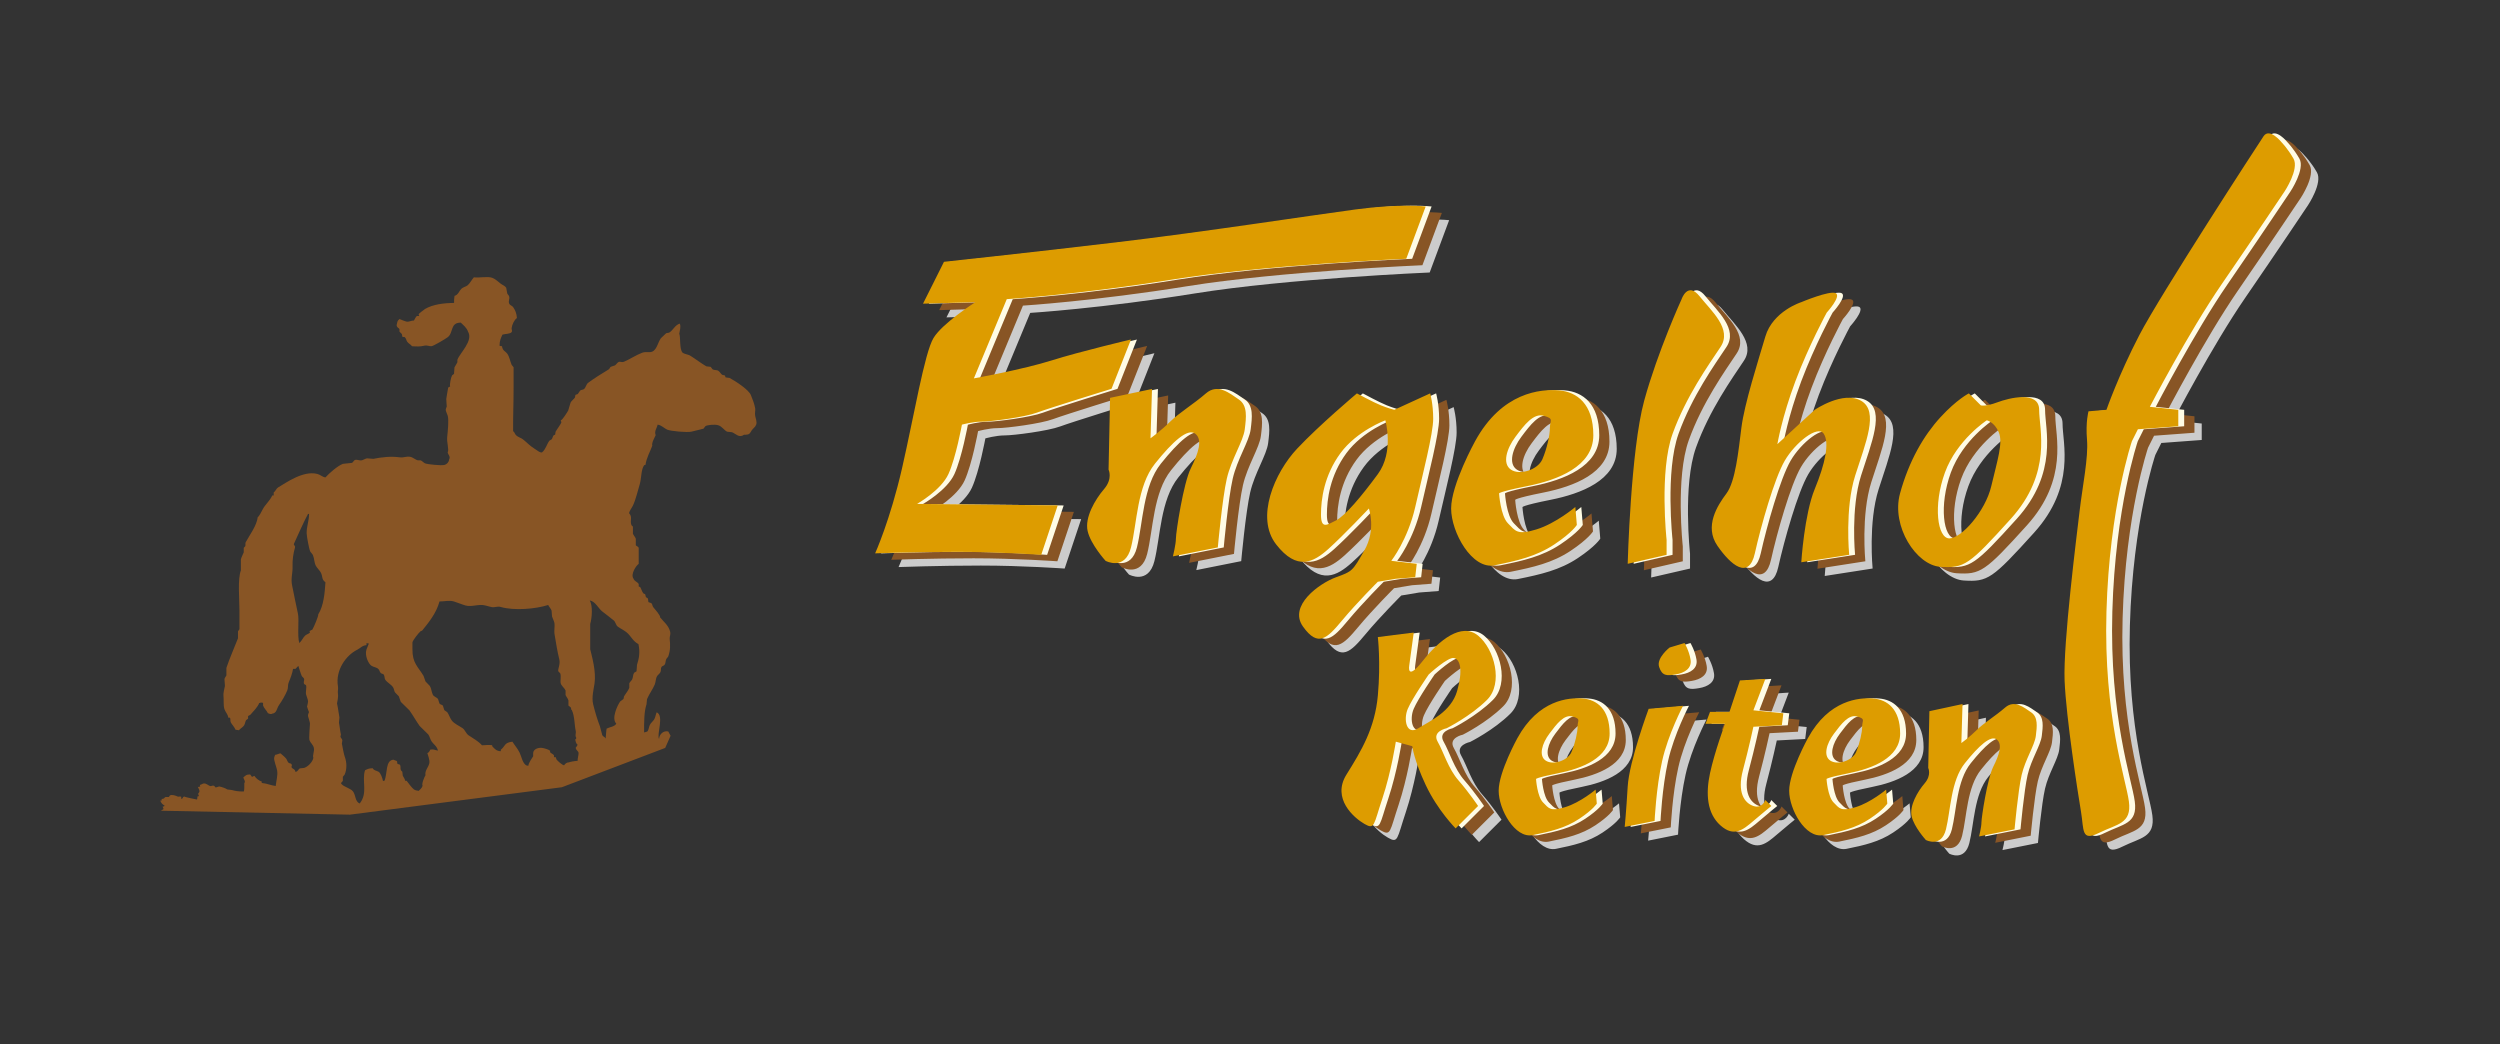
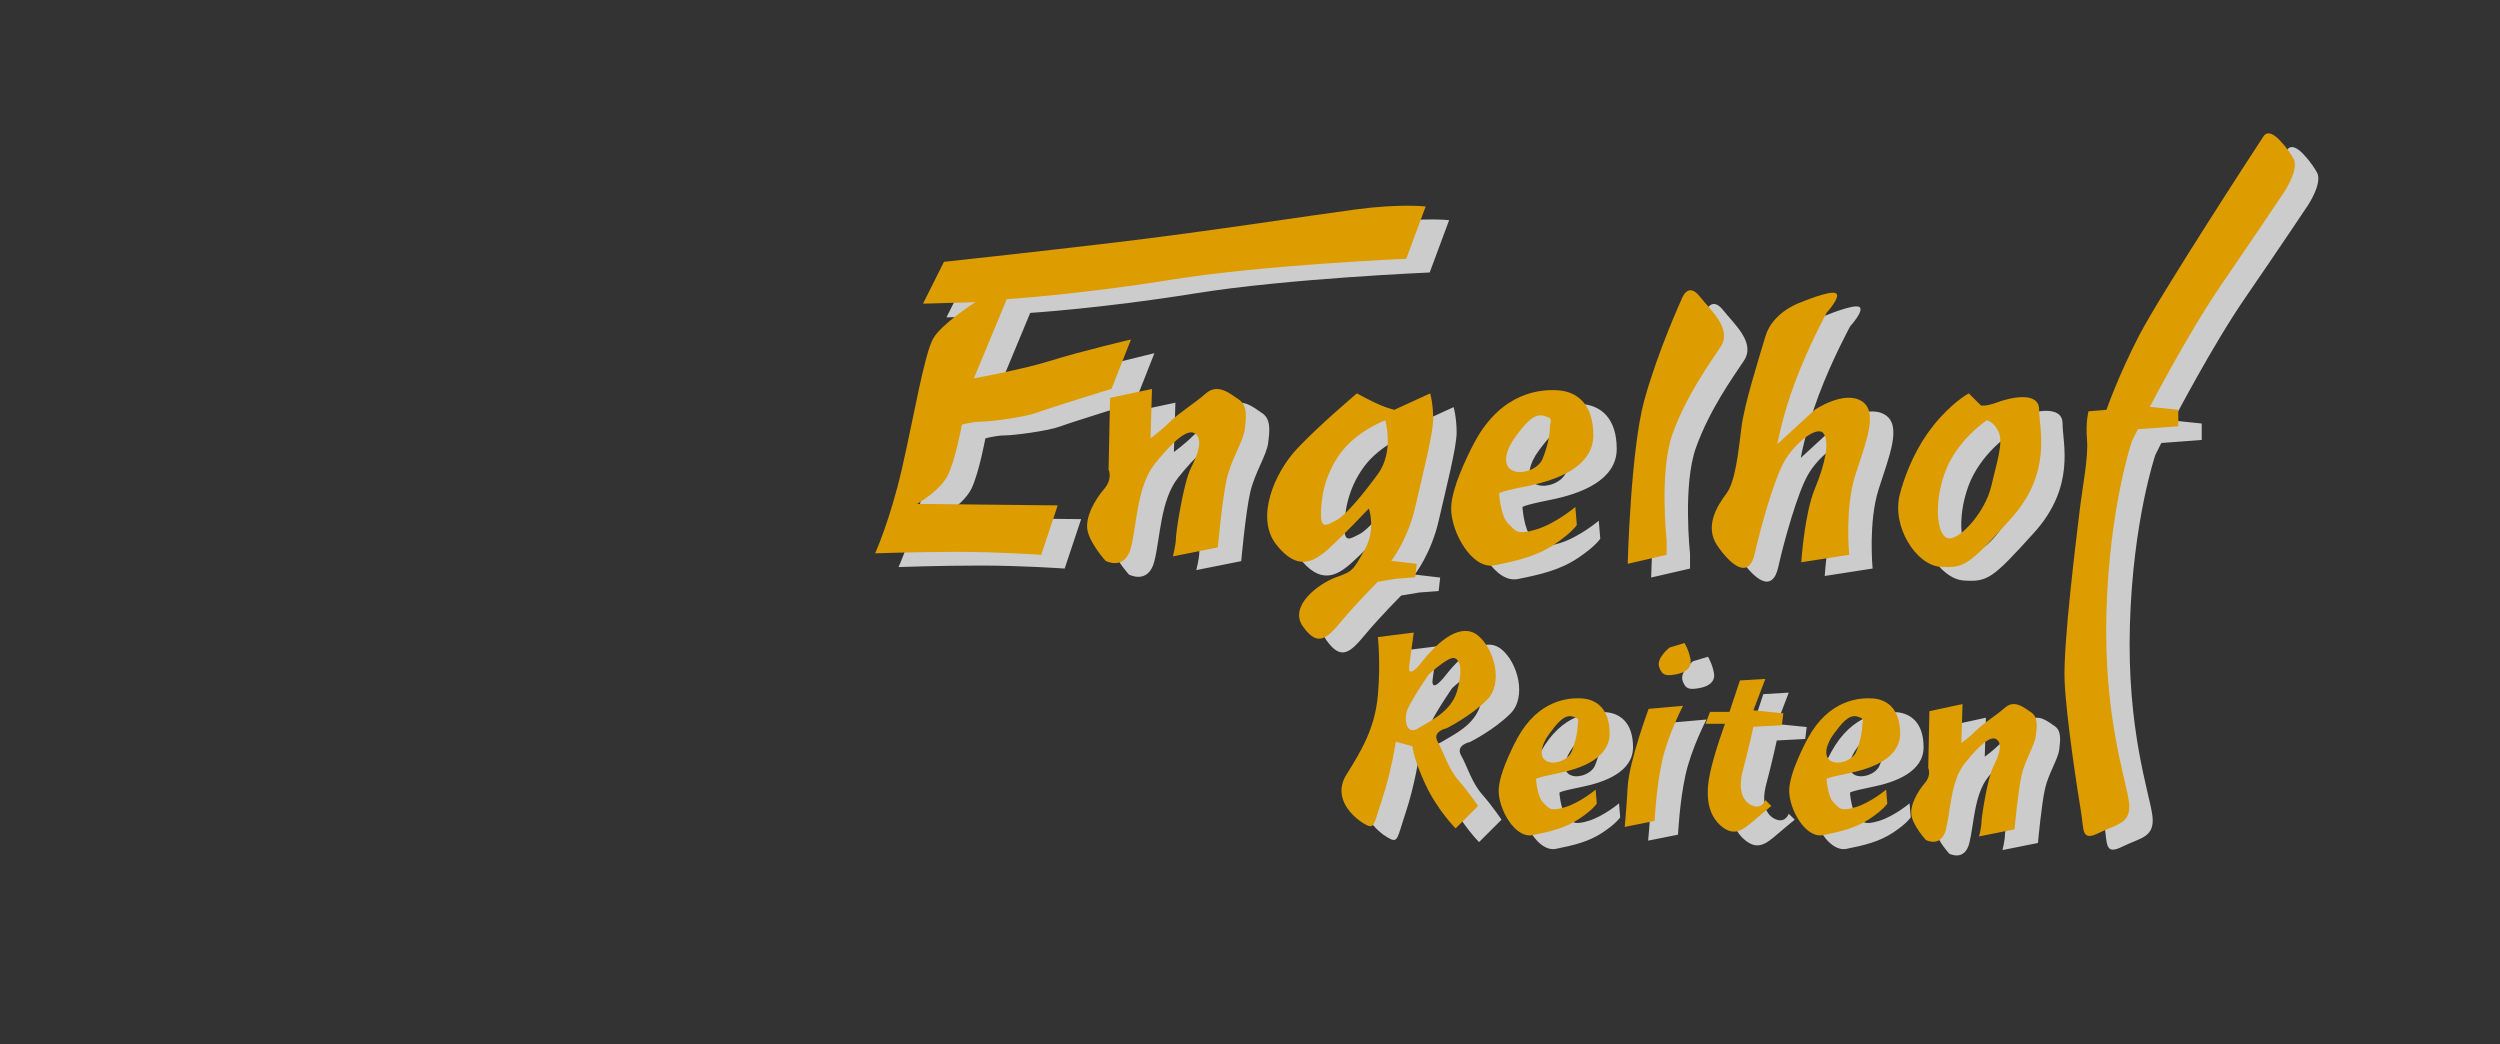
<svg xmlns="http://www.w3.org/2000/svg" xmlns:xlink="http://www.w3.org/1999/xlink" version="1.1" id="Layer_1" x="0px" y="0px" viewBox="0 0 683.79 285.61" style="enable-background:new 0 0 683.79 285.61;" xml:space="preserve">
  <rect x="0" y="0" width="683.79" height="285.61" fill="#333333" stroke="none" />
  <style type="text/css">
	.st0{opacity:0.75;}
	.st1{fill-rule:evenodd;clip-rule:evenodd;fill:#FFFFFF;}
	.st2{fill-rule:evenodd;clip-rule:evenodd;fill:#885525;}
	.st3{fill-rule:evenodd;clip-rule:evenodd;fill:#FFFCE5;}
	.st4{fill-rule:evenodd;clip-rule:evenodd;fill:#DD9C00;}
	
		.st5{clip-path:url(#SVGID_00000151507131791772625000000004479455853184317844_);fill-rule:evenodd;clip-rule:evenodd;fill:#885525;}
</style>
  <g>
    <g>
      <g class="st0">
        <path class="st1" d="M514.39,199.73c-2.35-0.67-4.36,2.01-6.37,4.69c-2.01,2.68-3.02,6.03-1,7.37c2.01,1.34,6.03,0,7.04-2.34     c1-2.34,1.68-5.36,1.68-7.03C515.73,200.74,516.74,200.4,514.39,199.73L514.39,199.73z M436.55,199.73     c-2.35-0.67-4.36,2.01-6.37,4.69c-2.01,2.68-3.02,6.03-1,7.37c2.01,1.34,6.03,0,7.04-2.34c1-2.34,1.68-5.36,1.68-7.03     C437.89,200.74,438.9,200.4,436.55,199.73L436.55,199.73z M482.3,189.86l-2.86,8.59h-5.32l-1.23,3.27h5.32     c0,0-2.86,7.77-4.09,13.49c-1.23,5.72-0.82,11.04,2.86,14.31c3.68,3.27,6.14,1.23,9-1.23c2.86-2.45,4.91-4.09,4.91-4.09     l-1.64-1.63c0,0-0.82,2.45-3.27,1.63c-2.45-0.82-4.5-3.68-2.86-9.81c1.64-6.13,2.86-11.86,2.86-11.86l7.77-0.41l0.41-3.27     l-8.18-0.82l3.27-8.59L482.3,189.86L482.3,189.86z M463.07,180.86c0,0-3.68,2.86-2.86,5.32c0.82,2.45,2.05,2.45,4.5,2.04     c2.46-0.41,4.5-1.64,4.09-4.09c-0.41-2.45-1.64-4.5-1.64-4.5L463.07,180.86L463.07,180.86z M457.34,197.63     c0,0-5.32,14.31-5.73,21.26c-0.41,6.95-0.82,11.04-0.82,11.04l8.18-1.64c0,0,0.41-9,2.05-16.36c1.64-7.36,5.73-15.13,5.73-15.13     L457.34,197.63L457.34,197.63z M397.18,188.22c0,0-4.5,6.54-5.73,9.4c-1.23,2.86-0.41,7.36,2.86,5.32     c3.27-2.04,9-4.5,10.64-10.22c1.64-5.73,0.82-8.59-0.82-9C402.5,183.31,397.18,188.22,397.18,188.22L397.18,188.22z M383.27,178     l9.82-1.23l-1.23,9c0,0-0.82,4.5,3.68-1.23c4.5-5.72,10.64-10.63,15.14-6.95c4.5,3.68,6.96,13.08,2.46,17.58     c-4.5,4.5-11.05,7.77-11.05,7.77s-4.09,0.82-2.45,3.68c1.64,2.86,2.86,7.36,5.73,10.63c2.86,3.27,5.32,6.95,5.32,6.95l-6.14,6.13     c0,0-4.91-4.91-8.18-11.86c-3.27-6.95-3.68-10.63-3.68-10.63l-4.5-1.23c0,0-1.23,8.18-3.68,15.54c-2.46,7.36-2.05,8.59-4.91,6.95     c-2.86-1.64-9-6.95-4.91-13.49c4.09-6.54,7.78-12.68,8.59-21.67C384.09,184.95,383.27,178,383.27,178L383.27,178z M534.12,198.27     l-0.32,15.51c0,0,0.97,1.94-0.97,4.2c-1.94,2.26-4.21,6.14-3.56,9.05c0.65,2.91,3.88,6.46,3.88,6.46s4.21,2.26,5.5-2.91     c1.29-5.17,1.29-13.25,5.18-18.1c3.88-4.85,7.12-7.76,8.73-6.47c1.62,1.29,0.65,4.2-0.97,7.43c-1.62,3.23-3.23,13.9-3.23,15.19     c0,1.29-0.65,3.88-0.65,3.88l9.7-1.94c0,0,0.97-10.67,1.94-14.87c0.97-4.2,3.56-8.08,3.88-10.67c0.32-2.59,0.65-5.17-1.29-6.46     c-1.94-1.29-4.53-3.56-7.12-1.29c-2.59,2.26-5.82,4.2-7.76,6.14c-1.94,1.94-4.2,3.56-4.2,3.56l0.32-10.67L534.12,198.27     L534.12,198.27z M500.89,205.66c0,0-5.11,9.26-5.11,14.37c0,5.11,4.47,13.09,9.27,12.14c4.79-0.96,8.95-1.92,12.78-4.47     c3.84-2.55,4.79-4.15,4.79-4.15l-0.32-3.83c0,0-4.15,3.51-8.31,4.79c-4.15,1.28-4.47,0.32-6.07-1.28     c-1.6-1.6-1.92-6.39-1.92-6.39s-0.32-0.32,6.07-1.6c6.39-1.28,14.06-4.15,14.06-10.86c0-6.71-3.51-9.26-7.35-9.58     C514.95,194.49,506.64,195.12,500.89,205.66L500.89,205.66z M421.42,205.66c0,0-5.11,9.26-5.11,14.37     c0,5.11,4.47,13.09,9.27,12.14c4.79-0.96,8.95-1.92,12.78-4.47c3.83-2.55,4.79-4.15,4.79-4.15l-0.32-3.83     c0,0-4.15,3.51-8.31,4.79s-4.47,0.32-6.07-1.28c-1.6-1.6-1.92-6.39-1.92-6.39s-0.32-0.32,6.07-1.6     c6.39-1.28,14.06-4.15,14.06-10.86c0-6.71-3.52-9.26-7.35-9.58C435.48,194.49,427.17,195.12,421.42,205.66L421.42,205.66z      M630.44,42.65c0,0-3.27-4.09-4.91-1.64c-1.64,2.45-28.23,43.34-33.96,54.38c-5.73,11.04-9,20.45-9,20.45l-4.91,0.41     c0,0-0.82,2.86-0.41,7.77c0.41,4.91-1.23,12.68-2.05,19.63c-0.82,6.95-4.5,35.98-4.09,46.21c0.41,10.22,3.68,31.08,4.5,35.98     c0.82,4.91,0,8.18,4.91,5.72c4.91-2.45,9-2.45,8.18-8.59c-0.82-6.13-6.96-23.31-6.14-51.93c0.82-28.62,6.96-46.61,6.96-46.61     l1.64-3.27l11.05-0.82v-4.5l-7.77-0.82c0,0,10.64-20.45,19.64-33.53c9-13.09,17.19-25.35,17.19-25.35s4.09-6.13,2.45-9     C632.08,44.29,630.44,42.65,630.44,42.65L630.44,42.65z M549.82,118.71c0,0-8.18,5.32-11.46,14.31c-3.27,9-2.05,17.99,1.23,17.99     c3.27,0,9.82-7.36,11.46-14.31c1.64-6.95,3.27-11.86,2.05-14.72C551.87,119.12,549.82,118.71,549.82,118.71L549.82,118.71z      M544.91,111.35l3.27,3.27c0,0,1.23,0.41,4.5-0.82c3.27-1.23,11.46-3.27,11.46,2.04c0,5.32,3.68,17.17-7.78,29.85     c-11.46,12.68-12.69,13.49-19.23,13.09c-6.55-0.41-13.5-11.04-11.05-20.04c2.46-9,6.55-15.95,11.05-20.85     C541.64,112.98,544.91,111.35,544.91,111.35L544.91,111.35z M499.08,86.4c0,0-7.77,2.45-9.82,9.4     c-2.05,6.95-5.73,18.4-6.55,24.94c-0.82,6.54-1.64,14.72-4.09,17.99c-2.46,3.27-6.14,9-2.46,14.31c3.68,5.32,8.59,9.4,10.23,2.04     c1.64-7.36,5.32-20.44,8.19-25.35c2.86-4.91,9-9.81,10.64-7.36c1.64,2.45,0.41,8.18-2.45,15.13c-2.86,6.95-3.68,20.04-3.68,20.04     l13.1-2.04c0,0-1.23-12.68,1.64-21.67c2.86-9,6.55-17.58,1.64-20.45c-4.91-2.86-12.69,2.45-12.69,2.45l-10.23,9.4     c0,0,1.23-7.36,4.91-17.17c3.68-9.81,8.59-18.81,8.59-18.81s4.09-4.5,2.45-5.32C506.85,83.13,499.08,86.4,499.08,86.4     L499.08,86.4z M466.34,85.59c0,0,1.64-4.91,4.91-0.82c3.27,4.09,9,9,5.73,13.9c-3.27,4.91-9.41,13.49-13.09,23.72     c-3.68,10.22-1.64,29.03-1.64,29.03v4.09l-10.64,2.45c0,0,0.82-31.08,4.5-44.57C459.79,99.9,466.34,85.59,466.34,85.59     L466.34,85.59z M428.69,117.48c-2.86-0.82-5.32,2.45-7.78,5.73c-2.46,3.27-3.68,7.36-1.23,9c2.46,1.64,7.37,0,8.59-2.86     c1.23-2.86,2.05-6.54,2.05-8.59C430.33,118.71,431.56,118.3,428.69,117.48L428.69,117.48z M409.87,124.43     c0,0-6.55,11.86-6.55,18.4c0,6.54,5.73,16.77,11.87,15.54c6.14-1.23,11.46-2.45,16.37-5.72c4.91-3.27,6.14-5.32,6.14-5.32     l-0.41-4.91c0,0-5.32,4.5-10.64,6.13c-5.32,1.64-5.73,0.41-7.78-1.64c-2.05-2.04-2.45-8.18-2.45-8.18s-0.41-0.41,7.77-2.04     c8.18-1.64,18.01-5.32,18.01-13.9c0-8.59-4.5-11.86-9.41-12.27C427.87,110.12,417.23,110.94,409.87,124.43L409.87,124.43z      M385.32,118.71c0,0,2.46,8.59-2.05,14.72c-4.5,6.13-9,11.45-11.46,12.68c-2.45,1.23-4.09,2.45-4.09-1.64     c0-4.09,0.82-10.63,5.32-16.76C377.54,121.57,385.32,118.71,385.32,118.71L385.32,118.71z M377.54,111.35     c0,0-10.23,8.59-16.37,15.13c-6.14,6.54-11.46,18.81-5.73,26.17c5.73,7.36,10.23,4.91,14.32,1.23     c4.09-3.68,11.05-11.04,11.05-11.04s2.05,5.73-1.23,11.45c-3.27,5.73-3.27,5.73-7.77,7.36c-4.5,1.64-13.09,7.77-9,13.49     c4.09,5.73,6.55,3.27,10.64-1.63c4.09-4.91,9.82-10.63,9.82-10.63l4.91-0.82l5.32-0.41l0.41-3.68l-6.96-0.82     c0,0,4.5-5.72,6.55-14.72c2.05-9,4.91-20.04,4.91-24.13c0-4.09-0.82-6.95-0.82-6.95l-9.82,4.5c0,0-1.64-0.41-3.68-1.23     C382.04,113.8,377.54,111.35,377.54,111.35L377.54,111.35z M310.02,112.57l-0.41,19.63c0,0,1.23,2.45-1.23,5.32     c-2.46,2.86-5.32,7.77-4.5,11.45c0.82,3.68,4.91,8.18,4.91,8.18s5.32,2.86,6.96-3.68c1.64-6.54,1.64-16.77,6.55-22.9     c4.91-6.13,9-9.81,11.05-8.18c2.05,1.64,0.82,5.32-1.23,9.41c-2.05,4.09-4.09,17.58-4.09,19.22s-0.82,4.91-0.82,4.91l12.28-2.45     c0,0,1.23-13.49,2.46-18.81c1.23-5.32,4.5-10.22,4.91-13.49c0.41-3.27,0.82-6.54-1.64-8.18c-2.45-1.64-5.73-4.5-9-1.64     c-3.27,2.86-7.37,5.32-9.82,7.77c-2.46,2.45-5.32,4.5-5.32,4.5l0.41-13.49L310.02,112.57L310.02,112.57z M291.2,155.51     c0,0-11.46-0.82-22.92-0.82c-11.46,0-22.51,0.41-22.51,0.41s4.09-9,7.37-23.31c3.27-14.31,6.14-31.49,8.59-35.58     c2.46-4.09,11.46-9.81,11.46-9.81l-14.32,0.41l5.73-11.45c0,0,22.92-2.45,47.06-5.32c24.14-2.86,53.2-7.36,65.47-9     c12.28-1.63,19.23-0.82,19.23-0.82l-5.32,14.31c0,0-38.88,1.64-64.25,5.73c-25.37,4.09-45.01,5.32-45.01,5.32l-9,21.67     c0,0,13.5-2.45,21.28-4.91c7.78-2.45,21.69-5.73,21.69-5.73l-5.32,13.49c0,0-17.19,5.32-20.46,6.54     c-3.27,1.23-12.69,2.45-15.14,2.45c-2.45,0-5.32,0.82-5.32,0.82s-1.64,9-3.68,13.49c-2.05,4.5-8.59,8.18-8.59,8.18l38.47,0.41     L291.2,155.51L291.2,155.51z" />
      </g>
      <g>
-         <path class="st2" d="M512.41,197.75c-2.35-0.67-4.36,2.01-6.37,4.69c-2.01,2.68-3.02,6.03-1,7.37c2.01,1.34,6.03,0,7.04-2.34     c1-2.34,1.68-5.36,1.68-7.03C513.75,198.75,514.76,198.42,512.41,197.75L512.41,197.75z M434.57,197.75     c-2.35-0.67-4.36,2.01-6.37,4.69c-2.01,2.68-3.02,6.03-1,7.37c2.01,1.34,6.03,0,7.04-2.34c1-2.34,1.68-5.36,1.68-7.03     C435.91,198.75,436.91,198.42,434.57,197.75L434.57,197.75z M480.32,187.87l-2.86,8.59h-5.32l-1.23,3.27h5.32     c0,0-2.86,7.77-4.09,13.49c-1.23,5.72-0.82,11.04,2.86,14.31c3.68,3.27,6.14,1.23,9-1.23c2.86-2.45,4.91-4.09,4.91-4.09     l-1.64-1.63c0,0-0.82,2.45-3.27,1.63c-2.45-0.82-4.5-3.68-2.86-9.81c1.64-6.13,2.86-11.86,2.86-11.86l7.77-0.41l0.41-3.27     l-8.18-0.82l3.27-8.59L480.32,187.87L480.32,187.87z M461.08,178.88c0,0-3.68,2.86-2.86,5.32c0.82,2.45,2.05,2.45,4.5,2.04     c2.46-0.41,4.5-1.64,4.09-4.09c-0.41-2.45-1.64-4.5-1.64-4.5L461.08,178.88L461.08,178.88z M455.35,195.64     c0,0-5.32,14.31-5.73,21.26c-0.41,6.95-0.82,11.04-0.82,11.04l8.18-1.64c0,0,0.41-9,2.05-16.36c1.64-7.36,5.73-15.13,5.73-15.13     L455.35,195.64L455.35,195.64z M395.2,186.24c0,0-4.5,6.54-5.73,9.4c-1.23,2.86-0.41,7.36,2.86,5.32c3.27-2.04,9-4.5,10.64-10.22     c1.64-5.73,0.82-8.59-0.82-9C400.52,181.33,395.2,186.24,395.2,186.24L395.2,186.24z M381.29,176.01l9.82-1.23l-1.23,9     c0,0-0.82,4.5,3.68-1.23c4.5-5.72,10.64-10.63,15.14-6.95c4.5,3.68,6.96,13.08,2.46,17.58c-4.5,4.5-11.05,7.77-11.05,7.77     s-4.09,0.82-2.45,3.68c1.64,2.86,2.86,7.36,5.73,10.63c2.86,3.27,5.32,6.95,5.32,6.95l-6.14,6.13c0,0-4.91-4.91-8.18-11.86     c-3.27-6.95-3.68-10.63-3.68-10.63l-4.5-1.23c0,0-1.23,8.18-3.68,15.54c-2.46,7.36-2.05,8.59-4.91,6.95     c-2.86-1.64-9-6.95-4.91-13.49c4.09-6.54,7.78-12.68,8.59-21.67C382.1,182.96,381.29,176.01,381.29,176.01L381.29,176.01z      M532.14,196.28l-0.32,15.51c0,0,0.97,1.94-0.97,4.2c-1.94,2.26-4.21,6.14-3.56,9.05c0.65,2.91,3.88,6.46,3.88,6.46     s4.21,2.26,5.5-2.91c1.29-5.17,1.29-13.25,5.18-18.1c3.88-4.85,7.12-7.76,8.73-6.47c1.62,1.29,0.65,4.2-0.97,7.43     c-1.62,3.23-3.23,13.9-3.23,15.19c0,1.29-0.65,3.88-0.65,3.88l9.7-1.94c0,0,0.97-10.67,1.94-14.87c0.97-4.2,3.56-8.08,3.88-10.67     c0.32-2.59,0.65-5.17-1.29-6.46c-1.94-1.29-4.53-3.56-7.12-1.29c-2.59,2.26-5.82,4.2-7.76,6.14c-1.94,1.94-4.2,3.56-4.2,3.56     l0.32-10.67L532.14,196.28L532.14,196.28z M498.9,203.68c0,0-5.11,9.26-5.11,14.37c0,5.11,4.47,13.09,9.27,12.14     c4.79-0.96,8.95-1.92,12.78-4.47c3.84-2.55,4.79-4.15,4.79-4.15l-0.32-3.83c0,0-4.15,3.51-8.31,4.79     c-4.15,1.28-4.47,0.32-6.07-1.28c-1.6-1.6-1.92-6.39-1.92-6.39s-0.32-0.32,6.07-1.6c6.39-1.28,14.06-4.15,14.06-10.86     c0-6.71-3.51-9.26-7.35-9.58C512.96,192.5,504.65,193.14,498.9,203.68L498.9,203.68z M419.44,203.68c0,0-5.11,9.26-5.11,14.37     c0,5.11,4.47,13.09,9.27,12.14c4.79-0.96,8.95-1.92,12.78-4.47c3.83-2.55,4.79-4.15,4.79-4.15l-0.32-3.83     c0,0-4.15,3.51-8.31,4.79c-4.15,1.28-4.47,0.32-6.07-1.28c-1.6-1.6-1.92-6.39-1.92-6.39s-0.32-0.32,6.07-1.6     c6.39-1.28,14.06-4.15,14.06-10.86c0-6.71-3.52-9.26-7.35-9.58C433.5,192.5,425.19,193.14,419.44,203.68L419.44,203.68z      M628.45,40.67c0,0-3.27-4.09-4.91-1.64c-1.64,2.45-28.23,43.34-33.96,54.38c-5.73,11.04-9,20.45-9,20.45l-4.91,0.41     c0,0-0.82,2.86-0.41,7.77c0.41,4.91-1.23,12.68-2.05,19.63c-0.82,6.95-4.5,35.98-4.09,46.21c0.41,10.22,3.68,31.08,4.5,35.98     c0.82,4.91,0,8.18,4.91,5.72c4.91-2.45,9-2.45,8.18-8.59c-0.82-6.13-6.96-23.31-6.14-51.93c0.82-28.62,6.96-46.61,6.96-46.61     l1.64-3.27l11.05-0.82v-4.5l-7.77-0.82c0,0,10.64-20.45,19.64-33.53c9-13.09,17.19-25.35,17.19-25.35s4.09-6.13,2.45-9     C630.09,42.3,628.45,40.67,628.45,40.67L628.45,40.67z M547.84,116.72c0,0-8.18,5.32-11.46,14.31c-3.27,9-2.05,17.99,1.23,17.99     c3.27,0,9.82-7.36,11.46-14.31c1.64-6.95,3.27-11.86,2.05-14.72C549.88,117.13,547.84,116.72,547.84,116.72L547.84,116.72z      M542.93,109.36l3.27,3.27c0,0,1.23,0.41,4.5-0.82c3.27-1.23,11.46-3.27,11.46,2.04c0,5.32,3.68,17.17-7.78,29.85     c-11.46,12.68-12.69,13.49-19.23,13.09c-6.55-0.41-13.5-11.04-11.05-20.04c2.46-9,6.55-15.95,11.05-20.85     C539.65,111,542.93,109.36,542.93,109.36L542.93,109.36z M497.09,84.42c0,0-7.77,2.45-9.82,9.4c-2.05,6.95-5.73,18.4-6.55,24.94     c-0.82,6.54-1.64,14.72-4.09,17.99c-2.46,3.27-6.14,9-2.46,14.31c3.68,5.32,8.59,9.4,10.23,2.04c1.64-7.36,5.32-20.44,8.19-25.35     c2.86-4.91,9-9.81,10.64-7.36c1.64,2.45,0.41,8.18-2.45,15.13c-2.86,6.95-3.68,20.04-3.68,20.04l13.1-2.04     c0,0-1.23-12.68,1.64-21.67c2.86-9,6.55-17.58,1.64-20.45c-4.91-2.86-12.69,2.45-12.69,2.45l-10.23,9.4c0,0,1.23-7.36,4.91-17.17     c3.68-9.81,8.59-18.81,8.59-18.81s4.09-4.5,2.45-5.32C504.87,81.15,497.09,84.42,497.09,84.42L497.09,84.42z M464.36,83.6     c0,0,1.64-4.91,4.91-0.82c3.27,4.09,9,9,5.73,13.9c-3.27,4.91-9.41,13.49-13.09,23.72c-3.68,10.22-1.64,29.03-1.64,29.03v4.09     l-10.64,2.45c0,0,0.82-31.08,4.5-44.57C457.81,97.91,464.36,83.6,464.36,83.6L464.36,83.6z M426.71,115.5     c-2.86-0.82-5.32,2.45-7.78,5.73c-2.46,3.27-3.68,7.36-1.23,9c2.46,1.64,7.37,0,8.59-2.86c1.23-2.86,2.05-6.54,2.05-8.59     C428.35,116.72,429.57,116.31,426.71,115.5L426.71,115.5z M407.88,122.45c0,0-6.55,11.86-6.55,18.4     c0,6.54,5.73,16.77,11.87,15.54c6.14-1.23,11.46-2.45,16.37-5.72c4.91-3.27,6.14-5.32,6.14-5.32l-0.41-4.91     c0,0-5.32,4.5-10.64,6.13c-5.32,1.64-5.73,0.41-7.78-1.64c-2.05-2.04-2.45-8.18-2.45-8.18s-0.41-0.41,7.77-2.04     c8.18-1.64,18.01-5.32,18.01-13.9c0-8.59-4.5-11.86-9.41-12.27C425.89,108.14,415.25,108.95,407.88,122.45L407.88,122.45z      M383.33,116.72c0,0,2.46,8.59-2.05,14.72c-4.5,6.13-9,11.45-11.46,12.68c-2.45,1.23-4.09,2.45-4.09-1.64     c0-4.09,0.82-10.63,5.32-16.76C375.56,119.58,383.33,116.72,383.33,116.72L383.33,116.72z M375.56,109.36     c0,0-10.23,8.59-16.37,15.13c-6.14,6.54-11.46,18.81-5.73,26.17c5.73,7.36,10.23,4.91,14.32,1.23     c4.09-3.68,11.05-11.04,11.05-11.04s2.05,5.73-1.23,11.45c-3.27,5.73-3.27,5.73-7.77,7.36c-4.5,1.64-13.09,7.77-9,13.49     c4.09,5.73,6.55,3.27,10.64-1.63c4.09-4.91,9.82-10.63,9.82-10.63l4.91-0.82l5.32-0.41l0.41-3.68l-6.96-0.82     c0,0,4.5-5.72,6.55-14.72c2.05-9,4.91-20.04,4.91-24.13c0-4.09-0.82-6.95-0.82-6.95l-9.82,4.5c0,0-1.64-0.41-3.68-1.23     C380.06,111.82,375.56,109.36,375.56,109.36L375.56,109.36z M308.04,110.59l-0.41,19.63c0,0,1.23,2.45-1.23,5.32     c-2.46,2.86-5.32,7.77-4.5,11.45c0.82,3.68,4.91,8.18,4.91,8.18s5.32,2.86,6.96-3.68c1.64-6.54,1.64-16.77,6.55-22.9     c4.91-6.13,9-9.81,11.05-8.18c2.05,1.64,0.82,5.32-1.23,9.41c-2.05,4.09-4.09,17.58-4.09,19.22s-0.82,4.91-0.82,4.91l12.28-2.45     c0,0,1.23-13.49,2.46-18.81c1.23-5.32,4.5-10.22,4.91-13.49c0.41-3.27,0.82-6.54-1.64-8.18c-2.45-1.64-5.73-4.5-9-1.64     c-3.27,2.86-7.37,5.32-9.82,7.77c-2.46,2.45-5.32,4.5-5.32,4.5l0.41-13.49L308.04,110.59L308.04,110.59z M289.21,153.52     c0,0-11.46-0.82-22.92-0.82c-11.46,0-22.51,0.41-22.51,0.41s4.09-9,7.37-23.31c3.27-14.31,6.14-31.49,8.59-35.58     c2.46-4.09,11.46-9.81,11.46-9.81l-14.32,0.41l5.73-11.45c0,0,22.92-2.45,47.06-5.32c24.14-2.86,53.2-7.36,65.47-9     c12.28-1.63,19.23-0.82,19.23-0.82l-5.32,14.31c0,0-38.88,1.64-64.25,5.73c-25.37,4.09-45.01,5.32-45.01,5.32l-9,21.67     c0,0,13.5-2.45,21.28-4.91c7.78-2.45,21.69-5.73,21.69-5.73l-5.32,13.49c0,0-17.19,5.32-20.46,6.54     c-3.27,1.23-12.69,2.45-15.14,2.45c-2.45,0-5.32,0.82-5.32,0.82s-1.64,9-3.68,13.49c-2.05,4.5-8.59,8.18-8.59,8.18l38.47,0.41     L289.21,153.52L289.21,153.52z" />
-       </g>
+         </g>
    </g>
-     <path class="st3" d="M509.61,195.98c-2.35-0.67-4.36,2.01-6.37,4.69c-2.01,2.68-3.02,6.03-1.01,7.37c2.01,1.34,6.03,0,7.04-2.34   c1.01-2.34,1.68-5.36,1.68-7.03C510.95,196.99,511.96,196.65,509.61,195.98L509.61,195.98z M431.77,195.98   c-2.35-0.67-4.36,2.01-6.37,4.69c-2.01,2.68-3.02,6.03-1.01,7.37c2.01,1.34,6.03,0,7.04-2.34c1-2.34,1.68-5.36,1.68-7.03   C433.11,196.99,434.11,196.65,431.77,195.98L431.77,195.98z M477.52,186.11l-2.86,8.59h-5.32l-1.23,3.27h5.32   c0,0-2.86,7.77-4.09,13.49c-1.23,5.72-0.82,11.04,2.86,14.31c3.68,3.27,6.14,1.23,9-1.23c2.86-2.45,4.91-4.09,4.91-4.09l-1.64-1.63   c0,0-0.82,2.45-3.27,1.63c-2.45-0.82-4.5-3.68-2.86-9.81c1.64-6.13,2.86-11.86,2.86-11.86l7.78-0.41l0.41-3.27l-8.18-0.82   l3.27-8.59L477.52,186.11L477.52,186.11z M458.28,177.11c0,0-3.68,2.86-2.86,5.32c0.82,2.45,2.05,2.45,4.5,2.04   c2.46-0.41,4.5-1.64,4.09-4.09c-0.41-2.45-1.64-4.5-1.64-4.5L458.28,177.11L458.28,177.11z M452.55,193.88   c0,0-5.32,14.31-5.73,21.26c-0.41,6.95-0.82,11.04-0.82,11.04l8.18-1.64c0,0,0.41-9,2.05-16.36c1.64-7.36,5.73-15.13,5.73-15.13   L452.55,193.88L452.55,193.88z M392.4,184.47c0,0-4.5,6.54-5.73,9.41c-1.23,2.86-0.41,7.36,2.87,5.32c3.27-2.04,9-4.5,10.64-10.22   c1.64-5.72,0.82-8.59-0.82-9C397.72,179.56,392.4,184.47,392.4,184.47L392.4,184.47z M378.49,174.25l9.82-1.23l-1.23,9   c0,0-0.82,4.5,3.68-1.23c4.5-5.72,10.64-10.63,15.14-6.95c4.5,3.68,6.96,13.08,2.46,17.58c-4.5,4.5-11.05,7.77-11.05,7.77   s-4.09,0.82-2.45,3.68c1.64,2.86,2.86,7.36,5.73,10.63c2.86,3.27,5.32,6.95,5.32,6.95l-6.14,6.13c0,0-4.91-4.91-8.18-11.86   c-3.27-6.95-3.68-10.63-3.68-10.63l-4.5-1.23c0,0-1.23,8.18-3.68,15.54c-2.46,7.36-2.05,8.59-4.91,6.95   c-2.86-1.64-9-6.95-4.91-13.49c4.09-6.54,7.78-12.68,8.59-21.67C379.31,181.2,378.49,174.25,378.49,174.25L378.49,174.25z    M529.34,194.52l-0.32,15.52c0,0,0.97,1.94-0.97,4.2c-1.94,2.26-4.21,6.14-3.56,9.05c0.65,2.91,3.88,6.46,3.88,6.46   s4.21,2.26,5.5-2.91c1.29-5.17,1.29-13.25,5.18-18.1c3.88-4.85,7.12-7.76,8.73-6.46c1.62,1.29,0.65,4.2-0.97,7.43   c-1.62,3.23-3.23,13.9-3.23,15.19c0,1.29-0.65,3.88-0.65,3.88l9.71-1.94c0,0,0.97-10.67,1.94-14.87c0.97-4.2,3.56-8.08,3.88-10.67   c0.32-2.59,0.65-5.17-1.29-6.47c-1.94-1.29-4.53-3.56-7.12-1.29c-2.59,2.26-5.82,4.2-7.76,6.14c-1.94,1.94-4.21,3.56-4.21,3.56   l0.32-10.67L529.34,194.52L529.34,194.52z M496.1,201.91c0,0-5.11,9.26-5.11,14.37c0,5.11,4.47,13.09,9.27,12.14   c4.79-0.96,8.95-1.92,12.78-4.47c3.84-2.55,4.79-4.15,4.79-4.15l-0.32-3.83c0,0-4.16,3.51-8.31,4.79   c-4.15,1.28-4.47,0.32-6.07-1.28c-1.6-1.6-1.92-6.39-1.92-6.39s-0.32-0.32,6.07-1.6c6.39-1.28,14.06-4.15,14.06-10.86   s-3.52-9.26-7.35-9.58C510.17,190.74,501.86,191.38,496.1,201.91L496.1,201.91z M416.64,201.91c0,0-5.11,9.26-5.11,14.37   c0,5.11,4.47,13.09,9.27,12.14c4.79-0.96,8.95-1.92,12.78-4.47c3.83-2.55,4.79-4.15,4.79-4.15l-0.32-3.83c0,0-4.15,3.51-8.31,4.79   c-4.15,1.28-4.47,0.32-6.07-1.28c-1.6-1.6-1.92-6.39-1.92-6.39s-0.32-0.32,6.07-1.6c6.39-1.28,14.06-4.15,14.06-10.86   s-3.51-9.26-7.35-9.58C430.7,190.74,422.39,191.38,416.64,201.91L416.64,201.91z M625.65,38.9c0,0-3.27-4.09-4.91-1.64   c-1.64,2.45-28.23,43.34-33.97,54.38c-5.73,11.04-9,20.45-9,20.45l-4.91,0.41c0,0-0.82,2.86-0.41,7.77   c0.41,4.91-1.23,12.68-2.05,19.63c-0.82,6.95-4.5,35.98-4.09,46.21c0.41,10.22,3.68,31.08,4.5,35.98c0.82,4.91,0,8.18,4.91,5.72   c4.91-2.45,9-2.45,8.18-8.59c-0.82-6.13-6.96-23.31-6.14-51.93c0.82-28.62,6.96-46.61,6.96-46.61l1.64-3.27l11.05-0.82v-4.5   l-7.77-0.82c0,0,10.64-20.45,19.64-33.53c9-13.09,17.19-25.35,17.19-25.35s4.09-6.13,2.46-9C627.29,40.54,625.65,38.9,625.65,38.9   L625.65,38.9z M545.04,114.96c0,0-8.18,5.32-11.46,14.31c-3.27,9-2.05,17.99,1.23,17.99c3.27,0,9.82-7.36,11.46-14.31   c1.64-6.95,3.27-11.86,2.05-14.72C547.08,115.37,545.04,114.96,545.04,114.96L545.04,114.96z M540.13,107.6l3.27,3.27   c0,0,1.23,0.41,4.5-0.82c3.27-1.23,11.46-3.27,11.46,2.04c0,5.32,3.68,17.17-7.77,29.85c-11.46,12.68-12.69,13.49-19.23,13.09   c-6.55-0.41-13.5-11.04-11.05-20.04c2.46-9,6.55-15.95,11.05-20.85C536.85,109.23,540.13,107.6,540.13,107.6L540.13,107.6z    M494.29,82.65c0,0-7.77,2.45-9.82,9.4c-2.05,6.95-5.73,18.4-6.55,24.94c-0.82,6.54-1.64,14.72-4.09,17.99   c-2.46,3.27-6.14,9-2.46,14.31c3.68,5.32,8.59,9.4,10.23,2.04c1.64-7.36,5.32-20.44,8.18-25.35c2.86-4.91,9-9.81,10.64-7.36   c1.64,2.45,0.41,8.18-2.45,15.13c-2.87,6.95-3.68,20.04-3.68,20.04l13.1-2.04c0,0-1.23-12.68,1.64-21.67   c2.86-9,6.55-17.58,1.64-20.45c-4.91-2.86-12.69,2.45-12.69,2.45l-10.23,9.4c0,0,1.23-7.36,4.91-17.17   c3.68-9.81,8.59-18.81,8.59-18.81s4.09-4.5,2.45-5.32C502.07,79.38,494.29,82.65,494.29,82.65L494.29,82.65z M461.56,81.84   c0,0,1.64-4.91,4.91-0.82c3.27,4.09,9,9,5.73,13.9c-3.27,4.91-9.41,13.49-13.09,23.72c-3.68,10.22-1.64,29.03-1.64,29.03v4.09   l-10.64,2.45c0,0,0.82-31.08,4.5-44.57C455.01,96.15,461.56,81.84,461.56,81.84L461.56,81.84z M423.91,113.73   c-2.86-0.82-5.32,2.45-7.78,5.73c-2.45,3.27-3.68,7.36-1.23,9c2.46,1.64,7.37,0,8.59-2.86c1.23-2.86,2.05-6.54,2.05-8.59   C425.55,114.96,426.77,114.55,423.91,113.73L423.91,113.73z M405.09,120.68c0,0-6.55,11.86-6.55,18.4   c0,6.54,5.73,16.77,11.87,15.54c6.14-1.23,11.46-2.45,16.37-5.72c4.91-3.27,6.14-5.32,6.14-5.32l-0.41-4.91   c0,0-5.32,4.5-10.64,6.13c-5.32,1.64-5.73,0.41-7.78-1.64c-2.05-2.04-2.45-8.18-2.45-8.18s-0.41-0.41,7.78-2.04   c8.18-1.64,18-5.32,18-13.9c0-8.59-4.5-11.86-9.41-12.27C423.09,106.37,412.45,107.19,405.09,120.68L405.09,120.68z M380.53,114.96   c0,0,2.46,8.59-2.05,14.72c-4.5,6.13-9,11.45-11.46,12.68c-2.45,1.23-4.09,2.45-4.09-1.63s0.82-10.63,5.32-16.77   C372.76,117.82,380.53,114.96,380.53,114.96L380.53,114.96z M372.76,107.6c0,0-10.23,8.59-16.37,15.13   c-6.14,6.54-11.46,18.81-5.73,26.17c5.73,7.36,10.23,4.91,14.32,1.23c4.09-3.68,11.05-11.04,11.05-11.04s2.04,5.73-1.23,11.45   c-3.27,5.72-3.27,5.72-7.78,7.36c-4.5,1.64-13.09,7.77-9,13.49c4.09,5.72,6.55,3.27,10.64-1.64c4.09-4.91,9.82-10.63,9.82-10.63   l4.91-0.82l5.32-0.41l0.41-3.68l-6.96-0.82c0,0,4.5-5.72,6.55-14.72c2.05-9,4.91-20.04,4.91-24.13c0-4.09-0.82-6.95-0.82-6.95   l-9.82,4.5c0,0-1.64-0.41-3.68-1.23C377.26,110.05,372.76,107.6,372.76,107.6L372.76,107.6z M305.24,108.82l-0.41,19.63   c0,0,1.23,2.45-1.23,5.32c-2.46,2.86-5.32,7.77-4.5,11.45c0.82,3.68,4.91,8.18,4.91,8.18s5.32,2.86,6.96-3.68   c1.64-6.54,1.64-16.77,6.55-22.9c4.91-6.13,9-9.81,11.05-8.18c2.05,1.64,0.82,5.32-1.23,9.41c-2.05,4.09-4.09,17.58-4.09,19.22   c0,1.64-0.82,4.91-0.82,4.91l12.28-2.45c0,0,1.23-13.49,2.46-18.81c1.23-5.32,4.5-10.22,4.91-13.49c0.41-3.27,0.82-6.54-1.64-8.18   c-2.45-1.64-5.73-4.5-9-1.64c-3.27,2.86-7.37,5.32-9.82,7.77c-2.46,2.45-5.32,4.5-5.32,4.5l0.41-13.49L305.24,108.82L305.24,108.82   z M286.41,151.76c0,0-11.46-0.82-22.92-0.82c-11.46,0-22.51,0.41-22.51,0.41s4.09-9,7.37-23.31c3.27-14.31,6.14-31.49,8.59-35.58   c2.46-4.09,11.46-9.81,11.46-9.81l-14.32,0.41l5.73-11.45c0,0,22.92-2.45,47.06-5.32c24.14-2.86,53.2-7.36,65.47-9   c12.28-1.64,19.23-0.82,19.23-0.82l-5.32,14.31c0,0-38.88,1.64-64.25,5.72C296.64,80.61,277,81.84,277,81.84l-9,21.67   c0,0,13.5-2.45,21.28-4.91c7.78-2.45,21.69-5.73,21.69-5.73l-5.32,13.49c0,0-17.19,5.32-20.46,6.54   c-3.27,1.23-12.69,2.45-15.14,2.45c-2.45,0-5.32,0.82-5.32,0.82s-1.64,9-3.68,13.49c-2.05,4.5-8.59,8.18-8.59,8.18l38.47,0.41   L286.41,151.76L286.41,151.76z" />
    <path class="st4" d="M507.99,195.98c-2.35-0.67-4.36,2.01-6.37,4.69c-2.01,2.68-3.02,6.03-1,7.37c2.01,1.34,6.03,0,7.04-2.34   c1-2.34,1.68-5.36,1.68-7.03C509.33,196.99,510.33,196.65,507.99,195.98L507.99,195.98z M430.15,195.98   c-2.35-0.67-4.36,2.01-6.37,4.69c-2.01,2.68-3.01,6.03-1,7.37c2.01,1.34,6.03,0,7.04-2.34c1-2.34,1.68-5.36,1.68-7.03   C431.49,196.99,432.49,196.65,430.15,195.98L430.15,195.98z M475.9,186.11l-2.86,8.59h-5.32l-1.23,3.27h5.32   c0,0-2.86,7.77-4.09,13.49c-1.23,5.72-0.82,11.04,2.86,14.31c3.68,3.27,6.14,1.23,9-1.23c2.87-2.45,4.91-4.09,4.91-4.09l-1.64-1.63   c0,0-0.82,2.45-3.27,1.63c-2.45-0.82-4.5-3.68-2.86-9.81c1.64-6.13,2.86-11.86,2.86-11.86l7.78-0.41l0.41-3.27l-8.19-0.82   l3.27-8.59L475.9,186.11L475.9,186.11z M456.66,177.11c0,0-3.68,2.86-2.86,5.32c0.82,2.45,2.05,2.45,4.5,2.04   c2.45-0.41,4.5-1.64,4.09-4.09c-0.41-2.45-1.64-4.5-1.64-4.5L456.66,177.11L456.66,177.11z M450.93,193.88   c0,0-5.32,14.31-5.73,21.26c-0.41,6.95-0.82,11.04-0.82,11.04l8.18-1.64c0,0,0.41-9,2.05-16.36c1.64-7.36,5.73-15.13,5.73-15.13   L450.93,193.88L450.93,193.88z M390.78,184.47c0,0-4.5,6.54-5.73,9.41c-1.23,2.86-0.41,7.36,2.86,5.32c3.27-2.04,9-4.5,10.64-10.22   c1.64-5.72,0.82-8.59-0.82-9C396.1,179.56,390.78,184.47,390.78,184.47L390.78,184.47z M376.86,174.25l9.82-1.23l-1.23,9   c0,0-0.82,4.5,3.68-1.23c4.5-5.72,10.64-10.63,15.14-6.95c4.5,3.68,6.96,13.08,2.46,17.58c-4.5,4.5-11.05,7.77-11.05,7.77   s-4.09,0.82-2.45,3.68c1.64,2.86,2.86,7.36,5.73,10.63c2.86,3.27,5.32,6.95,5.32,6.95l-6.14,6.13c0,0-4.91-4.91-8.18-11.86   c-3.27-6.95-3.68-10.63-3.68-10.63l-4.5-1.23c0,0-1.23,8.18-3.68,15.54c-2.46,7.36-2.05,8.59-4.91,6.95   c-2.86-1.64-9-6.95-4.91-13.49c4.09-6.54,7.78-12.68,8.59-21.67C377.68,181.2,376.86,174.25,376.86,174.25L376.86,174.25z    M527.72,194.52l-0.32,15.52c0,0,0.97,1.94-0.97,4.2c-1.94,2.26-4.21,6.14-3.56,9.05c0.65,2.91,3.88,6.46,3.88,6.46   s4.21,2.26,5.5-2.91c1.29-5.17,1.29-13.25,5.18-18.1c3.88-4.85,7.12-7.76,8.73-6.46c1.62,1.29,0.65,4.2-0.97,7.43   c-1.62,3.23-3.23,13.9-3.23,15.19c0,1.29-0.65,3.88-0.65,3.88l9.7-1.94c0,0,0.97-10.67,1.94-14.87c0.97-4.2,3.56-8.08,3.88-10.67   c0.32-2.59,0.65-5.17-1.29-6.47c-1.94-1.29-4.53-3.56-7.12-1.29c-2.59,2.26-5.82,4.2-7.76,6.14c-1.94,1.94-4.2,3.56-4.2,3.56   l0.32-10.67L527.72,194.52L527.72,194.52z M494.48,201.91c0,0-5.11,9.26-5.11,14.37c0,5.11,4.47,13.09,9.27,12.14   c4.79-0.96,8.95-1.92,12.78-4.47c3.83-2.55,4.79-4.15,4.79-4.15l-0.32-3.83c0,0-4.16,3.51-8.31,4.79   c-4.15,1.28-4.47,0.32-6.07-1.28c-1.6-1.6-1.92-6.39-1.92-6.39s-0.32-0.32,6.07-1.6c6.39-1.28,14.06-4.15,14.06-10.86   s-3.51-9.26-7.35-9.58C508.54,190.74,500.23,191.38,494.48,201.91L494.48,201.91z M415.02,201.91c0,0-5.11,9.26-5.11,14.37   c0,5.11,4.47,13.09,9.27,12.14c4.79-0.96,8.95-1.92,12.78-4.47c3.83-2.55,4.79-4.15,4.79-4.15l-0.32-3.83c0,0-4.15,3.51-8.31,4.79   c-4.15,1.28-4.47,0.32-6.07-1.28c-1.6-1.6-1.92-6.39-1.92-6.39s-0.32-0.32,6.07-1.6c6.39-1.28,14.06-4.15,14.06-10.86   s-3.52-9.26-7.35-9.58C429.08,190.74,420.77,191.38,415.02,201.91L415.02,201.91z M624.03,38.9c0,0-3.27-4.09-4.91-1.64   c-1.64,2.45-28.23,43.34-33.97,54.38c-5.73,11.04-9,20.45-9,20.45l-4.91,0.41c0,0-0.82,2.86-0.41,7.77   c0.41,4.91-1.23,12.68-2.04,19.63c-0.82,6.95-4.5,35.98-4.09,46.21c0.41,10.22,3.68,31.08,4.5,35.98c0.82,4.91,0,8.18,4.91,5.72   c4.91-2.45,9-2.45,8.18-8.59c-0.82-6.13-6.96-23.31-6.14-51.93c0.82-28.62,6.96-46.61,6.96-46.61l1.64-3.27l11.05-0.82v-4.5   l-7.78-0.82c0,0,10.64-20.45,19.64-33.53c9-13.09,17.19-25.35,17.19-25.35s4.09-6.13,2.46-9C625.67,40.54,624.03,38.9,624.03,38.9   L624.03,38.9z M543.42,114.96c0,0-8.18,5.32-11.46,14.31c-3.27,9-2.05,17.99,1.23,17.99c3.27,0,9.82-7.36,11.46-14.31   c1.64-6.95,3.27-11.86,2.05-14.72C545.46,115.37,543.42,114.96,543.42,114.96L543.42,114.96z M538.51,107.6l3.27,3.27   c0,0,1.23,0.41,4.5-0.82c3.27-1.23,11.46-3.27,11.46,2.04c0,5.32,3.68,17.17-7.78,29.85c-11.46,12.68-12.69,13.49-19.23,13.09   c-6.55-0.41-13.5-11.04-11.05-20.04c2.46-9,6.55-15.95,11.05-20.85C535.23,109.23,538.51,107.6,538.51,107.6L538.51,107.6z    M492.67,82.65c0,0-7.77,2.45-9.82,9.4c-2.05,6.95-5.73,18.4-6.55,24.94c-0.82,6.54-1.64,14.72-4.09,17.99   c-2.46,3.27-6.14,9-2.46,14.31c3.68,5.32,8.59,9.4,10.23,2.04c1.64-7.36,5.32-20.44,8.19-25.35c2.86-4.91,9-9.81,10.64-7.36   c1.64,2.45,0.41,8.18-2.45,15.13c-2.86,6.95-3.68,20.04-3.68,20.04l13.1-2.04c0,0-1.23-12.68,1.64-21.67   c2.86-9,6.55-17.58,1.64-20.45c-4.91-2.86-12.69,2.45-12.69,2.45l-10.23,9.4c0,0,1.23-7.36,4.91-17.17   c3.68-9.81,8.59-18.81,8.59-18.81s4.09-4.5,2.45-5.32C500.45,79.38,492.67,82.65,492.67,82.65L492.67,82.65z M459.94,81.84   c0,0,1.64-4.91,4.91-0.82c3.27,4.09,9,9,5.73,13.9c-3.27,4.91-9.41,13.49-13.1,23.72c-3.68,10.22-1.64,29.03-1.64,29.03v4.09   l-10.64,2.45c0,0,0.82-31.08,4.5-44.57C453.39,96.15,459.94,81.84,459.94,81.84L459.94,81.84z M422.29,113.73   c-2.86-0.82-5.32,2.45-7.78,5.73c-2.45,3.27-3.68,7.36-1.23,9c2.46,1.64,7.37,0,8.59-2.86c1.23-2.86,2.05-6.54,2.05-8.59   C423.93,114.96,425.15,114.55,422.29,113.73L422.29,113.73z M403.46,120.68c0,0-6.55,11.86-6.55,18.4   c0,6.54,5.73,16.77,11.87,15.54c6.14-1.23,11.46-2.45,16.37-5.72c4.91-3.27,6.14-5.32,6.14-5.32l-0.41-4.91   c0,0-5.32,4.5-10.64,6.13c-5.32,1.64-5.73,0.41-7.77-1.64c-2.05-2.04-2.45-8.18-2.45-8.18s-0.41-0.41,7.78-2.04   c8.18-1.64,18-5.32,18-13.9c0-8.59-4.5-11.86-9.41-12.27C421.47,106.37,410.83,107.19,403.46,120.68L403.46,120.68z M378.91,114.96   c0,0,2.46,8.59-2.05,14.72c-4.5,6.13-9,11.45-11.46,12.68c-2.45,1.23-4.09,2.45-4.09-1.63s0.82-10.63,5.32-16.77   C371.14,117.82,378.91,114.96,378.91,114.96L378.91,114.96z M371.14,107.6c0,0-10.23,8.59-16.37,15.13   c-6.14,6.54-11.46,18.81-5.73,26.17c5.73,7.36,10.23,4.91,14.32,1.23c4.09-3.68,11.05-11.04,11.05-11.04s2.05,5.73-1.23,11.45   c-3.27,5.72-3.27,5.72-7.78,7.36c-4.5,1.64-13.1,7.77-9,13.49c4.09,5.72,6.55,3.27,10.64-1.64c4.09-4.91,9.82-10.63,9.82-10.63   l4.91-0.82l5.32-0.41l0.41-3.68l-6.96-0.82c0,0,4.5-5.72,6.55-14.72c2.05-9,4.91-20.04,4.91-24.13c0-4.09-0.82-6.95-0.82-6.95   l-9.82,4.5c0,0-1.64-0.41-3.68-1.23C375.64,110.05,371.14,107.6,371.14,107.6L371.14,107.6z M303.62,108.82l-0.41,19.63   c0,0,1.23,2.45-1.23,5.32c-2.46,2.86-5.32,7.77-4.5,11.45c0.82,3.68,4.91,8.18,4.91,8.18s5.32,2.86,6.96-3.68   c1.64-6.54,1.64-16.77,6.55-22.9c4.91-6.13,9-9.81,11.05-8.18c2.05,1.64,0.82,5.32-1.23,9.41c-2.05,4.09-4.09,17.58-4.09,19.22   c0,1.64-0.82,4.91-0.82,4.91l12.28-2.45c0,0,1.23-13.49,2.46-18.81c1.23-5.32,4.5-10.22,4.91-13.49c0.41-3.27,0.82-6.54-1.64-8.18   c-2.45-1.64-5.73-4.5-9-1.64c-3.27,2.86-7.37,5.32-9.82,7.77c-2.46,2.45-5.32,4.5-5.32,4.5l0.41-13.49L303.62,108.82L303.62,108.82   z M284.79,151.76c0,0-11.46-0.82-22.92-0.82c-11.46,0-22.51,0.41-22.51,0.41s4.09-9,7.37-23.31c3.27-14.31,6.14-31.49,8.59-35.58   c2.46-4.09,11.46-9.81,11.46-9.81l-14.32,0.41l5.73-11.45c0,0,22.92-2.45,47.06-5.32c24.14-2.86,53.2-7.36,65.47-9   c12.28-1.64,19.23-0.82,19.23-0.82l-5.32,14.31c0,0-38.88,1.64-64.25,5.72c-25.37,4.09-45.01,5.32-45.01,5.32l-9,21.67   c0,0,13.5-2.45,21.28-4.91c7.78-2.45,21.69-5.73,21.69-5.73l-5.32,13.49c0,0-17.19,5.32-20.46,6.54   c-3.27,1.23-12.69,2.45-15.14,2.45c-2.45,0-5.32,0.82-5.32,0.82s-1.64,9-3.68,13.49c-2.05,4.5-8.59,8.18-8.59,8.18l38.47,0.41   L284.79,151.76L284.79,151.76z" />
  </g>
  <g>
    <defs>
-       <polygon id="SVGID_1_" points="214.44,86.33 206.69,144.84 191.44,183.13 181.94,204.57 153.69,215.32 95.7,222.82 35.95,221.57     5.21,146.8 76.2,12.59   " />
-     </defs>
+       </defs>
    <clipPath id="SVGID_00000093174943973477315400000002828366415103053717_">
      <use xlink:href="#SVGID_1_" style="overflow:visible;" />
    </clipPath>
    <path style="clip-path:url(#SVGID_00000093174943973477315400000002828366415103053717_);fill-rule:evenodd;clip-rule:evenodd;fill:#885525;" d="   M100.24,175.91v0.55c-1.17,0.07-1.69,0.84-2.51,1.24c-3.13,1.54-6.05,5.67-5.29,10.04c0.12,0.67-0.14,1.43,0,2.06   c0.13,0.56-0.16,2.22-0.26,2.61c0.28,1.13,0.46,2.87,0.66,3.85l-0.13,1.37c0.17,0.79,0.29,2.2,0.53,3.3l-0.13,0.55   c0.09,0.34,0.41,0.57,0.53,0.96l-0.13,0.96c0.26,1.35,0.52,2.83,0.79,3.58c0.58,1.55,0.59,3.37,0,4.81   c-0.08,0.2-0.46,0.52-0.53,0.69v1.1c-0.11,0.26-0.68,0.5-0.4,0.82c0.66,0.85,2.48,1.17,3.17,2.06c0.8,1.02,0.54,2.8,1.85,3.3   c2.31-2.91,0.5-6.11,1.45-9.08c0.67-0.33,1.03-0.55,2.12-0.55c0.29,0.64,1,0.61,1.59,0.96c0.56,0.33,1.06,1.72,1.19,2.48h0.4   c0.89-1.94,0.2-5.66,2.51-5.78c0.25,0.18,0.7,0.22,0.93,0.41c0.1,0.15,0.01,0.48,0.13,0.69c0.1,0.18,0.55,0.12,0.66,0.27   c0.31,0.43,0.07,0.95,0.27,1.51l0.4,0.41l0.13,1.1c0.2,0.45,0.55,0.78,0.66,1.38h0.39c0.3,0.42,1.6,2.14,1.98,2.34   c0.31,0.25,0.84,0.35,1.32,0.41c0.42-0.46,0.84-0.68,1.06-1.38c-0.3-0.59,0.48-2.38,0.79-2.89c-0.21-1.3,0.82-2.15,1.06-3.3   c0.17-0.86-0.4-2.18-0.53-2.75c0.45-0.2,0.59-0.52,0.79-0.96c1.1-0.15,1.01,0.1,2.11,0.27c-0.36-1.3-1.09-1.59-1.72-2.47   c-0.4-0.57-0.52-1.35-0.92-1.93l-2.38-2.34c-0.99-1.4-1.78-2.85-2.78-4.26l-2.38-2.34l-0.53-1.51l-1.06-1.1   c-0.27-0.46-0.24-0.95-0.53-1.38c-0.52-0.79-1.6-1.29-2.12-2.06c-0.27-0.42-0.12-0.91-0.4-1.38c-0.13-0.22-0.58-0.25-0.79-0.41   c-0.34-0.27-0.37-0.8-0.66-1.1c-0.52-0.54-1.34-0.52-1.98-0.96c-0.73-0.5-1.86-2.72-1.32-4.4c0.12-0.36,0.48-1.22,0.66-1.65   C100.5,175.95,100.51,175.96,100.24,175.91L100.24,175.91z M134.6,203.82c0.05,0.29,0.03,0.27,0.13,0.41   c0.59,0.6,1.09,1.22,2.25,1.24v-0.41c1.28-1,0.87-1.93,3.17-2.2c0.61,0.98,1.48,1.96,1.98,3.02c0.53,1.12,0.72,2.55,1.59,3.3   c0.22,0.19,0.42,0.23,0.79,0.28c0.03-0.7,0.99-2.11,1.32-2.61c-0.04-0.37-0.01-1.21,0.13-1.37c0.49-0.89,1.79-1.1,2.78-0.83   c0.07-0.02,1.45,0.4,1.72,0.69v0.41c0.26,0.31,0.82,0.48,1.06,0.83c0.06,0.09-0.14,0.34,0.13,0.55h0.4l0.13,0.55   c0.29,0.41,1.54,1.55,2.11,1.65c0.29-0.43,0.62-0.78,1.32-0.82c0.35-0.15,1.6-0.38,2.38-0.41c-0.04-0.58,0.33-1.88,0.26-2.2   c-0.12-0.56-0.66-0.62-0.79-1.37c0.19-0.23,0.41-0.54,0.53-0.83c-0.41-0.26-0.58-0.95-0.66-1.51c0.34-0.04,0.23,0.06,0.26-0.55   c-0.39-0.32,0.04-1.07-0.13-1.79c-0.33-1.36-0.26-4.01-1.06-5.64c-0.42-0.31-0.05-0.31-0.26-0.69l-0.66-0.55v-1.38   c-0.15-0.59-0.63-1.03-0.79-1.51v-1.24c-0.24-0.59-1.11-1.22-1.32-1.92c-0.2-0.66,0.17-1.84-0.13-2.75l-0.53-0.55   c-0.2-0.61,0.61-1.88,0.26-3.3c-0.57-2.32-0.92-4.68-1.32-7.01c-0.12-0.67,0.14-2.17,0-2.89c-0.1-0.51-0.45-1.2-0.66-1.79   l-0.13-1.65c-0.17-0.49-0.68-0.99-0.92-1.51c-3.43,1.11-9.36,1.6-12.95,0.55c-1.07-0.31-1.58,0.25-2.64,0   c-0.41-0.09-1.27-0.32-1.59-0.41c-1.76-0.5-3.68,0.48-5.42,0c-1.04-0.29-2.2-0.81-3.17-1.1c-1.3-0.38-2.52,0-3.96,0   c-0.88,3.22-2.9,5.69-4.76,7.98l-0.39,0.14c-0.55,0.45-2.02,2.33-2.25,3.03v1.92c-0.05,3.8,1.58,4.82,3.04,7.29l0.53,1.51   l1.19,1.24c0.45,0.73,0.41,1.52,0.79,2.34c0.29,0.63,1.09,0.73,1.45,1.24l0.4,1.24c0.2,0.28,0.7,0.29,0.92,0.55l0.4,1.24l0.79,0.55   c0.5,0.68,0.71,1.52,1.19,2.2c0.72,1.01,2.01,1.48,3.04,2.2c0.61,0.43,0.95,1.49,1.59,1.92c1.37,0.94,2.61,1.55,3.7,2.75   C132.88,203.78,133.65,203.72,134.6,203.82L134.6,203.82z M161.3,164.22c0.88,1.5,0.62,4.78,0.13,6.46v4.68v2.2   c0.5,2.15,1.64,5.98,1.19,9.35c-0.17,1.26-0.84,3.8-0.4,5.64c0.5,2.07,1.14,4.24,1.85,6.05l0.66,2.48   c0.23,0.46,0.71,0.39,0.92,0.96c0.12-0.94,0.12-2.02,0.27-2.75c0.79-0.43,2.24-0.52,2.64-1.37c-1.41-1.41,0.34-5.02,1.06-6.05   l0.92-0.69l0.13-0.69c0.4-0.7,1.15-1.56,1.45-2.34v-1.24c0.12-0.36,0.64-0.77,0.79-1.1c0.29-0.63,0.17-1.23,0.53-1.79l0.66-0.41   l0.13-1.79c0.53-1.64,0.89-3.32,0.4-5.64c-1.55-0.81-2.01-2.17-3.17-3.16c-0.78-0.66-1.66-1.02-2.51-1.65   c-0.5-0.37-0.59-1.25-1.06-1.65c-1.05-0.88-2.08-1.62-3.17-2.48C163.64,166.4,162.87,164.51,161.3,164.22L161.3,164.22z    M291.34,153.09c-0.11,0.2-0.24,0.39-0.4,0.55c-0.21-0.36-0.1-0.33-0.4-0.27c-1.07,0.38-1.45,1.36-2.25,1.92   c-0.63,0.44-1.2,0.55-1.85,0.96c-0.88,0.56-1.43,1.83-2.24,2.47c-0.96,0.75-2.01,1.19-3.04,1.93l-1.06,1.38   c-1.1,0.83-2.49,1.5-3.44,2.47c-0.63,0.65-0.34,1.64-0.79,2.34l-0.53,0.27l-0.13,1.51c-0.16,0.51-0.65,1.53-0.79,2.06v1.37   c-0.41,1.69-1.16,3.58-1.59,5.23v2.61c-0.02,0.07-0.36,0.42-0.4,0.55v1.51c-0.03,0.12-0.36,0.44-0.4,0.55v1.65l-0.66,0.41   l-0.13,1.79c-0.53,1.2-1.55,0.63-1.59,2.89c0.35,0.4,0.36,0.75,0.92,0.96c0.54,0.4,1.15,0.22,1.72,0c0.35,0.17,0.92,0.69,1.32,0.83   h1.06l0.4,0.69c0.73-0.38,2.36,0.01,3.17-0.41c1.08-0.56,2.53-2.68,3.44-2.89c1.01,0.99,2.2,2.33,3.57,2.89   c0.12,0.05,0.25-0.21,0.53-0.14c0.19,0.06,0.7,0.37,0.92,0.41l0.92-0.14c0.24,0.07,0.47,0.5,0.66,0.55   c0.36,0.09,1.49-0.46,1.85-0.55c0.59-0.14,1.08,0.09,1.46,0.14c0.25-0.66,0.99-0.67,1.45-1.1c0.37-0.34,0.54-1.04,1.06-1.37   l0.79-0.14c-0.17-0.61,0.46-0.8,0.79-1.24c0.21-0.28,0.07-0.67,0.26-0.96c0.23-0.35,0.96-0.47,1.19-0.82   c0.64-1,1.04-2.23,2.38-2.47c0.27,0.14,0.67-0.06,1.19,0.14c0.27,0.1,0.86,0.34,1.19,0.55c0.25,0.15,0.38,0.69,0.66,0.83   c1.56,0.76,5.08,0.29,5.95-0.14c0.38-0.15,0.24-0.02,0.4-0.41c-1.26-0.19-2.74-5.2-3.44-6.46l-0.79-0.83   c-0.75-1.43-1.25-2.92-2.11-4.26c-0.36-0.56-1.07-1.08-1.45-1.65c-0.33-0.48-0.33-1.04-0.66-1.51c-0.16-0.23-0.63-0.33-0.79-0.55   l-0.13-0.69c-0.13-0.13-0.42,0.02-0.53-0.14c-0.32-0.45-0.35-0.93-0.66-1.37l-1.19-1.24c-0.18-0.37,0.03-0.88-0.26-1.1h-0.53   l-0.13-0.41c-0.28-0.35-0.73-0.38-1.06-0.69c-0.35-0.33-0.48-0.99-0.79-1.38l-0.93-0.69c-0.25-0.42-0.23-0.87-0.53-1.24   c-0.24-0.29-0.89-0.31-1.19-0.55c-0.59-0.47-1.3-2.16-1.32-3.3c0.68-0.75,1.08-2.13,1.32-3.3H291.34L291.34,153.09z M356.49,145.38   c-0.6,0.55-2.01,0.47-2.38,1.24c-0.17,0.35-0.11,1.52-0.4,2.2c-0.15,0.37-0.71,0.74-0.79,1.24c-0.06,0.35,0.28,0.97,0.13,1.51   c-0.62,2.34-0.8,4.95-1.19,7.29c0.24,0.14,0.33,0.25,0.53,0.41c-0.12,0.61,0.78,3.02,0.27,4.54c-0.15,0.45-0.75,0.93-0.92,1.37   c-0.27,0.68-0.01,1.26-0.27,2.06c-0.27,0.85-1.03,1.85-1.32,2.75v2.75c0,2.46-0.27,5.77,0.4,7.56c0.58,1.58-0.67,2.81,1.06,3.44   c0.52,0.44,1.12,0.16,1.72,0c0.24-0.4,0.65-0.73,0.79-1.24v-1.65c0.01-0.02,0.88-1.73,0.93-1.79l0.4-0.14v-0.69   c0.35-0.79,1.32-1.97,1.85-2.75l1.32-0.41c0.23,0.61,0.77,0.39,1.06,0.82c0.44,0.67,0.39,2.05,1.06,2.48   c0.8-0.45,0.73-1.34,1.32-1.79c0.18-0.14,0.41,0.05,0.53-0.14v-0.69c0.07-0.11,0.45-0.14,0.53-0.28c0.32-0.58,0.27-1.29,0.66-1.79   l0.4-0.14c0.09-0.14,0.04-0.94,0.26-1.37c0.11-0.22,0.56-0.36,0.66-0.55c0.37-0.66,0.24-1.44,0.66-2.06l0.4-0.14l0.53-0.96   c0.48,0.01,1.05-0.16,1.98-0.14c0.4,0.86,2.01,2.48,3.04,2.61c0.51-0.67,0.67,0.32,1.05,0.55c0.4,0.23,0.69,0.05,1.06,0   c-0.47-1.09,0.25-2.12,0.26-2.89c0.02-1.68-0.13-3.77-0.13-6.05v-3.3c-0.24-0.77-1.12-2.59-1.59-3.3l-1.06-0.96   c-0.21-0.33-0.07-0.74-0.26-1.1c-0.23-0.44-1.66-2.63-1.98-2.89c-1.02-0.8-3.12-1.04-4.36-1.65   C362.03,148.06,359.43,146.41,356.49,145.38L356.49,145.38z M308.25,147.04h-0.4l-0.4,1.24l-0.4,0.14v0.55   c-0.17,0.35-0.61,1-0.79,1.38v0.69c-0.57,1.1-1.35,1.9-1.85,3.16c-0.67,0.54-0.82,1.08-1.32,1.51c-0.06,3.07,1.42,4.7,2.51,6.74   c1.11,2.07,1.55,4.54,2.91,6.33c0.03,0.23,0.13,0.95,0.4,1.37c0.14,0.21,0.51,0.23,0.66,0.41c0.26,0.3,0.06,0.71,0.27,1.1   c0.35,0.66,1.58,1.57,1.98,2.2c0.49,0.76,0.14,1.44,1.19,1.65v0.41c0.93,0.7,2.68,2.34,3.17,3.44h0.4v0.41   c1.28,0.4,1.28,2.02,2.78,2.34c0.09-0.33,0.35-0.6,0.4-0.82c0.04-0.18-0.39-1.65-0.4-2.48c0.36-0.24,0.33-0.35,0.92-0.41   c0.11,0.04,0.64,0.01,0.93-0.14c0.29,0.19,0.58,0.69,0.93,0.83h0.92c0.49,0.15,1.14,0.63,1.59,0.82h0.79   c1.33,0.49,2.68,1.76,4.23,0.83c1.51-0.59,1.31-2.47,2.51-3.03c0.45,0.25,0.79-0.24,1.32,0l0.4,0.55c0.33,0.23,0.82,0.39,1.06,0.28   c0.37,0.24,0.82,0.77,1.19,0.96c0.1,0.05,0.35-0.12,0.66,0c1.15,0.43,2.52,0.71,3.57,1.1c0.16,0.06,0.64-0.15,1.06,0   c0.54,0.2,1.04,0.7,1.59,0.96c0.06-2.04,0.62-3.58,0.92-5.09c0.3-1.48-0.21-3.72,0-5.22c0.17-1.17,0.36-2.58,0.27-3.3   c-0.13-1,0.55-1.8,0.26-2.75c-0.13-0.43-0.69-1.05-0.79-1.51c-0.05-0.24,0.06-0.84,0-1.1c-0.21-0.94,0.32-1.69,0.26-2.34   c-0.21-2.23-0.57-4.55-1.06-6.46l0.13-1.51c-0.11-0.48-0.57-1.42-0.79-1.92c-1.4,0.49-3.58,0.56-4.63,0.55l-0.79,0.27l-1.59-0.14   c-0.18,0.04-0.72,0.36-0.92,0.41c-0.55,0.14-1.07-0.06-1.46,0c-0.14,0.03-1.05-0.24-1.19-0.28l-3.7-0.14   c-1.05-0.3-2.04-0.73-2.91-0.96c-0.12-0.03-0.59,0.24-0.92,0.14l-1.32-0.41c-1.2-0.37-4.51-0.92-5.02-1.79   c0.16-0.09,0.27-0.15,0.39-0.27c-1.04,0-1.38-0.29-2.25-0.28v-0.41c-0.45-0.23-0.82,0.03-0.92,0c-0.26-0.09-0.27-0.57-0.53-0.69   c-0.57-0.26-1.08,0.05-1.59-0.27c-0.51-0.33-2.4-1.18-2.91-1.24C309.3,145.3,308.42,146.07,308.25,147.04L308.25,147.04z    M84.25,140.57c-1.37,2.54-2.6,5.48-3.83,8.11c-0.22,0.47,0.43,0.51,0.26,1.1c-0.48,1.69-0.73,3.33-0.66,5.36   c0.05,1.47-0.51,3.15-0.13,4.95c0.51,2.41,1.09,5.5,1.59,7.7c0.41,1.79-0.24,6.13,0.4,8.11c0.76-0.77,1.01-1.52,1.59-2.06   c0.37-0.35,0.97-0.46,1.32-0.83l-0.13-0.41l0.79-0.41c0.34-0.53,1.74-3.79,1.59-4.13c1.5-2.41,1.78-5.79,1.98-8.8   c-1.17-0.83-0.65-1.59-1.32-2.75c-0.33-0.57-1.02-1.2-1.32-1.79c-0.48-0.95-0.36-1.86-0.79-2.89c-0.13-0.32-0.65-0.78-0.79-1.1   c-0.21-0.45-0.89-3.86-0.92-4.81c-0.06-1.87,0.64-3.33,0.66-5.36H84.25L84.25,140.57z M433.01,161.34   c-0.15,0.61-0.41,0.54-0.53,1.24c0.38,0.26,0.4,0.73,0.66,1.1c0.55,0.77,3.32,1.57,3.7,0.69c0.27-0.24,0.37-0.46,0.53-0.83   c0.39,0,0.86,0.23,0.92,0.14c0.25-0.29,0.01-0.79,0.66-1.1c0.1-0.04,0.38-0.01,0.79,0c-0.09-0.45-0.13-0.32-0.26-0.69h0.4   l-0.13-0.69c0.73-0.43,0.35-0.6,0.79-1.24c0.15-0.22,0.68-0.33,0.79-0.55L441.2,159c0.4-1.04,0.89-1.26,2.38-1.24   c1.45,0.66,0.69,1.77,1.46,2.61c0.36,0.39,1.57,1.39,2.11,1.51c0.9-0.62,2.22-0.36,3.17-0.96c0.18-0.12,0-0.38,0.13-0.55   c0.34-0.42,1.47-0.77,2.12-0.83v-0.41c1.55-1.02,2.16-2.77,4.49-2.75c0.12,0.09,0.75,0.14,1.06,0.41l0.13,0.41h0.4   c0.11,0.4,0.18,0.35,0.26,0.82c0.47,0.12,0.45,0.46,0.79,0.55c0.76,0.2,1.18-0.4,1.98-0.14c0.29-1.17,1.15-0.71,1.72-1.1   c0.1-0.15,0.08-0.13,0.13-0.41h0.4c0.27-0.4,0.44-0.31,0.53-0.96c-1.21-1.01-0.87-2.46-1.72-3.71l-0.79-0.55   c-0.64-1.1-0.33-2.03-0.92-3.03c-1.37-2.28-3.48-4.06-5.02-6.19c-0.36-0.49-1.09-0.65-1.45-1.1c-0.8-0.99-1.68-3.8-2.78-4.26   c-0.14-0.1-0.13-0.08-0.4-0.14v-0.55c-0.31-0.11-1.29-0.66-1.45-0.96c-1.11-1.34-0.42-2.84,0-4.26c0.27-0.92,0.22-1.92-0.27-2.2   c-1.69-0.92-2.82,2.13-3.97,2.75c-0.68,0.37-2.25,1.08-2.64,1.65c-0.61,0.91-0.87,2.65-1.19,3.44l-0.53,0.55   c-0.23,0.41,0.13,0.53,0,0.82l-0.4,0.14v0.96c-0.21,0.65-0.81,1.38-1.06,1.93c-0.51,1.13-0.37,2.25-0.79,3.44   c-0.6,1.69-1.28,3.44-1.98,5.22c-0.16,0.41-0.66,0.82-0.79,1.24c-0.28,0.87,0.03,2.61-0.13,3.16c-0.04,0.13-0.35,0.2-0.4,0.27   c-0.25,0.41-0.05,0.75-0.26,1.24c-0.21,0.48-0.74,0.9-0.92,1.51C434.14,158.86,434.23,160.98,433.01,161.34L433.01,161.34z    M487.85,153.09h0.53c0.54-1.18,2.17-1.03,2.64-1.79c0.66-0.85,1.51-0.74,2.64-0.69c0.24,0.38,0.78,0.79,0.93,1.24   c0.15,0.48-0.19,0.83,0.13,1.38c0.15,0.26,0.4,0.09,0.66,0.28l0.53,0.82c1.23,0.87,2.07,0.66,3.3,0.14h0.92   c0.15-0.09,0.27-0.59,0.4-0.69l1.98-0.55v-0.41c1.01-0.22,1.71-1.3,2.38-1.65l1.45-0.14c2.08-0.81,2.79-1.42,5.15-0.82   c0.15,0.32,0.28,0.46,0.4,0.82c-0.6,0.9-0.54,1.91-0.4,2.89c1.35,0.02,1.78-0.67,2.64-0.96l0.53,0.14c0.62-0.23,1.72-0.83,2.38-1.1   c0.52-0.21,2.13,0.32,2.25,0.14v-0.96c-0.86-1.02-0.74-2.49-1.32-3.85c-0.53-1.23-1.04-2.89-1.72-3.99   c-0.43-0.68-0.62-1.83-1.46-2.06c-0.11,0.01-1.73,0.01-2.11-0.14c-1.43,0.69-3.67,1.25-5.02,1.24c-0.72-0.01-1.84,0.75-2.38,0.96   c-0.77,0.31-2.3,0.45-3.04,0.55c-0.38,0.05-0.28-0.25-0.66-0.27c-0.59-0.04-1.54,0.13-1.98,0.14c-1.59,0.03-4.08-0.72-5.15-0.96   c-0.88-0.2-1.48-0.46-2.11-0.69l-0.4,0.14c-0.23-0.1-0.53-0.59-0.79-0.69c-0.99-0.38-1.49,0.18-1.85-0.82   c-0.14-0.21-0.13-0.56-0.13-0.96c0.13-0.14,0.13-0.41,0.26-0.55h0.4c-0.03-0.11-0.27-0.32-0.13-0.55c0.19-0.32,0.51-0.05,0.79-0.28   c0.25-0.21,0.65-0.99,0.93-1.24l1.19-0.41c1-0.95,0.74-1.99,2.51-2.34v-0.41c0.67,0.02,0.88,0,1.72,0c0.48,0.8,1.11,1.87,1.72,2.61   c1.43-0.59,1.36-1.86,3.04-1.93c0.36-0.21,2.3,1.11,2.91,1.38c2.55,1.11,6.76-1,7.4-2.34c-0.3-0.45-0.1-1.59,0-2.06   c-0.31,0.04-0.33,0.06-0.53,0.14c-0.12-0.76-0.32-0.55-0.66-0.96c-0.42-0.5-0.33-1.18-0.66-1.79c-0.42-0.78-1.31-1.51-1.46-2.61   c-0.28-0.05-0.25-0.03-0.39-0.14c-0.9-1.27-1.59-3.79-3.57-3.85c-0.86-0.74-2.53-0.18-3.83-0.28c-1.57-0.11-3.82,0.25-5.82-0.27   c-2.58-0.68-5.66-0.66-8.46-1.38h-1.32c-0.54-0.14-1.33-0.29-1.98-0.55c-0.29-0.11-0.68-0.58-0.92-0.69   c-0.85-0.37-2.05-0.08-2.91-0.41c-0.7-0.27-1.65-0.85-2.38-1.1l-1.85-0.28c-0.29-0.11-0.68-0.58-0.92-0.69l-2.12-0.14   c-1.24-0.28-4.83-0.44-5.42,0.55c-0.45,0.64-0.45,1.28-0.79,2.06l-0.4,0.28v0.82c-0.13,0.29-0.81,1.11-0.93,1.38   c-0.13,0.3,0.1,0.73-0.13,1.24c-0.54,1.18-1.23,2.37-1.98,3.57c-0.74,1.18-0.38,2.86-1.85,3.57c0.1,0.44,0.47,0.6,0.4,1.1   c-0.08,0.52-0.56,1.85-0.26,2.75c0.25,0.79,1.05,1.52,1.32,2.2l0.13,1.1c0.19,0.42,0.74,1.1,0.93,1.51l-0.13,0.55l0.39,0.14v0.55   c0.24,0.48,0.89,0.83,1.19,1.24l0.4,1.24l0.4,0.14c0.51,0.58,0.62,1.38,1.06,2.06c0.15,0.23,0.63,0.32,0.79,0.55   c0.33,0.47,0.46,0.9,0.79,1.38c0.21,0.31,0.7,0.41,0.93,0.69c0.18,0.22,0.1,0.6,0.27,0.83c0.78,1.09,1.61,2,2.25,3.3   c0.57,1.16,2.46,2.7,3.57,3.3c0.12,0.07,0.26-0.18,0.53,0c0.24,0.16,1.19,1.68,1.32,1.37c0.41-0.45,0.66-0.75,1.45-0.82   c1.27,1.04,3.91,0.25,5.29-0.14c0.51-0.15,1.68-0.06,1.85-0.14c0.38-0.18,0.31-0.73,0.79-0.55h0.4c0.33-0.33-0.33-0.25,0.13-0.55   c0.24-0.16,0.08,0.17,0.4,0c0.13-0.07,0.16-0.49,0.26-0.55l0.4,0.14V153.09L487.85,153.09z M494.59,47.34   c0.31,0.04,0.32,0.06,0.53,0.14c-0.15,0.58-0.1,1.52-0.26,1.79c-0.13,0.2-0.53,0.24-0.66,0.41c-0.2,0.27-0.05,0.72-0.26,0.96   c-0.74,0.84-2.13,0.84-2.25,2.34c0.84,1.04,0.97,5.2,0.79,6.46c-0.09,0.65,0.25,0.92,0,1.65c-0.26,0.76-1.08,1.06-1.46,1.79   c-0.96-0.29-2.22,0.47-2.25,1.65c-0.62,0.72,0.04,1.71,0.27,2.34l0.26,1.37c0.29,0.45,0.92,0.74,1.32,1.1   c0.27,0.24,0.18,0.63,0.39,0.96c0.28,0.46,0.92,0.9,1.19,1.37c0.49,0.87,0.35,1.59,0.79,2.61c0.16,0.39,0.67,1.12,0.79,1.51   c0.05,0.14-0.26,0.26-0.13,0.55l0.53,0.41c0.24,0.51,0.13,1.62,0.4,2.06l0.4,0.14c0.28,0.44,0.15,0.88,0.4,1.38   c0.14,0.28,0.66,0.68,0.79,0.96c0.73,1.52,0.77,2.51,1.98,3.57c0.53,0.46,2.19,1.06,3.04,0.96c0.37-0.04,0.62-0.25,1.06-0.14   c0.83,0.23,1.33,0.55,2.38,0.69c1.44-1.86,3.02-3.51,4.36-5.5l1.85-1.65c0.67-0.93,1.07-2.23,1.98-2.89   c0.65-0.47,2.1-1.59,2.51-2.2c0.3-0.45,0.37-0.94,0.79-1.24l1.06-0.41c0.65-0.53,1.04-1.55,1.72-2.06l0.53-0.14   c0.26-0.26,0.35-0.74,0.66-0.96c0.9-0.64,1.99-0.85,2.91-1.51c0.81-0.58,1.08-1.64,2.11-2.06c0.76-0.31,1.24-0.25,1.98-0.55   c0.97-0.4,2.12-1.07,3.17-1.38l1.45,0.14c1.31-0.24,1.44-0.33,2.51-0.55c0.67-0.14,1.66,0.27,2.25,0.14   c1.02-0.24,2.63-1.02,3.44-1.65c0.29-0.23,0.39-0.72,0.66-0.96c0.4-0.37,1.04-0.18,1.59-0.41c0.75-0.32,1.74-1.35,2.64-0.82   c-0.19,1.19,0.84,2.2,0.4,3.71c-0.09,0.29-0.42,0.37-0.53,0.55c-0.49,0.79-0.33,2-0.26,3.03c0.27,0.19,1.58,1.03,1.72,1.24   c0.25,0.38,0.05,0.85,0.4,1.1l1.19,0.27c-0.03,0.66,0.85,0.48,1.19,1.24l-0.13,0.55c0.09,0.18,0.41,0,0.53,0.14   c0.24,0.27,0.13,0.76,0.26,1.1c0.2-0.16,0.11-0.15,0.4-0.28v0.55c0.4,0.07,1.27,0.65,1.32,0.69c0.11,0.16,0.1,0.23,0.13,0.55h0.4   c0.22,0.77,0.61,0.64,0.66,1.65c0.34-0.02,0.45-0.06,0.66-0.14c0.22,1.3,1.7,1.75,2.38,2.61c0.88,1.13,1.9,3.18,1.85,5.09   c-0.01,0.48-1.08,2.29-1.32,2.75c-0.49,0.94-0.84,2.25-1.98,2.48c-0.84,0.56-1.78-0.29-2.38-0.28c-2.48,0.07-4.48-1.42-6.21-2.61   c-0.45-0.31-0.9-0.9-1.45-1.1c-1.44-0.51-2.54,0.76-4.1,0.28c-1.77-0.55-3.4-0.91-5.42-0.82c-0.24,0.67-0.77,0.81-1.06,1.24   c-0.18,0.27-0.07,0.59-0.27,0.82c-0.95,1.11-2.53,2.68-2.77,4.26h-0.53c-0.51,1.73-1.91,3.27-2.64,4.81   c-0.29,0.62,0.03,0.97-0.13,1.51c-0.36,0.42-0.08,0.56-0.13,0.69l-0.4,0.28c-0.29,0.72-0.07,1.56-0.13,2.06   c-0.07,0.57-0.47,1.56-0.53,1.79c-0.12,0.52,0.32,0.39,0.26,0.83l-0.13,1.1v1.65c-0.01,0.16-0.26,0.27-0.13,0.55l0.4,0.14   l-0.13,0.55c0.32,0.78,0.66,3.28,0.4,4.26c-0.64,2.43-1.72,4.66-3.04,6.46c-0.64,0.88-2.33,1.33-2.64,2.48h-0.4   c-0.03,0.96,0.02,0.86,0.13,1.79c0.52,0.19,0.42,0.6,0.79,0.83c1.04,0.63,4.09,2.44,4.36,3.58h0.4c0.61,0.99,1.82,1.62,2.38,2.61   c0.25,0.45,0.05,0.84,0.27,1.38c0.36,0.9,0.74,1.66,1.32,2.48c-0.45,0.45-0.12,1.37-0.27,1.79c-0.01,0.04-0.7,1.26-0.79,1.38   c-0.4,0.51-3.18,2.36-3.83,2.61c-1.21,0.47-2.44,0.26-2.51,1.92c1.29,1.71,2.58,6.72,4.76,7.15c0.09,0.49,0.16,0.34,0.26,0.82   c0.28,0.05,0.26,0.03,0.4,0.14c0.24,0.3,0.78,0.81,0.93,1.1v0.69l0.53,0.28c0.24,0.37,0.17,0.74,0.4,1.1   c0.08,0.14,0.46,0.3,0.53,0.41c0.25,0.41,0.14,1.16,0.53,1.37h1.06c0.17-0.12,0.33-0.12,0.66-0.14c0.58-0.86,1.7-1.3,2.51-1.93   c0.73-0.57,0.92-1.69,2.11-1.79c0.03-0.8,0.61-2.09,1.19-2.34c0.54-0.37,1.35,0.06,1.98,0.14c0.15,0.32,0.13,0.24,0.4,0.41   c-0.46,1.44,1.64,3.22,2.38,3.99c1.16-0.04,4.3-2.13,3.97-2.75c0.22-0.25,1.29-0.72,1.45-0.55c1.6,0.79,3.08,2.25,4.89,2.61   c0.72,0.15,1.77-0.51,2.51-0.83c0.72-0.31,0.31-0.36,1.19-0.14c0.63-0.34,0,87.36,0,87.36H44.21l-25.66,0.56l26.19-16.28   c-0.11-0.27-0.19-0.52-0.26-0.69c0.47-0.06,0.33,0.07,0.53-0.27c-0.63-0.36-0.9-0.66-1.19-1.38h0.4v-0.41   c0.85-0.06,0.61-0.33,1.06-0.55h0.92l0.26-0.41c0.61-0.33,1.58,0.03,2.11,0.28c0.35,0.16,0.66-0.18,1.06,0.14   c-0.15,0.27-0.08,0.25,0,0.55c0.76-0.44,0.1-0.49,0.79-0.69c0.33,0.24,3.44,0.82,3.44,0.82c0.13-0.19,0.13-0.45,0.13-0.82   c0.43-0.12,0.2,0.07,0.4-0.28c-0.41-0.62-0.04-0.54,0.13-0.96c0.17-0.44-0.29-1.08-0.4-1.37c0.35-0.02,0.45-0.06,0.66-0.14   l-0.13-0.41c0.44-0.08,0.7-0.35,1.06-0.41c0.64-0.1,1.29,0.56,1.72,0.69c0.46,0.14,0.67-0.29,1.19,0c0.05,0.03,0.26,0.38,0.4,0.41   l0.93-0.28c0.61,0.09,1.74,0.48,2.25,0.83l1.19,0.14c0.94,0.27,1.83,0.42,3.3,0.41c0.16-0.5,0.14-1.36,0.13-2.06   c-0.09-0.25,0.24-0.34,0.13-0.82c-0.05-0.23-0.31-0.61-0.39-0.97c0.59-0.47,0.73-0.82,1.85-0.82l0.53,0.69   c0.28-0.15,0.24-0.2,0.66-0.28c0.37,0.61,1.22,1.35,1.98,1.51v0.41c1.58,0.16,2.42,0.66,3.83,0.83c0.15-1.46,0.62-2.94,0.39-4.26   c-0.15-0.87-1.03-2.98-0.79-3.57c0.07-0.32,0.15-0.43,0.26-0.69c0.63-0.08,0.85-0.31,1.45-0.41c0.51,0.46,1.18,0.97,1.59,1.51   c0.23,0.31,0.34,0.89,0.66,1.1c0.37,0.24,0.58,0.04,0.79,0.41c0.22,0.38-0.14,0.53,0,0.82c0.22,0.47,0.88,0.34,1.06,1.24   c0.76-0.15,0.69-0.69,1.19-0.96l1.19-0.14c1.04-0.34,2.3-1.61,2.51-2.75c-0.31-0.69,0.36-1.77,0.13-2.75   c-0.2-0.83-0.92-1.34-1.19-2.06c-0.19-0.51,0.08-3.73,0.13-4.54c0.02-0.35-0.48-1.77-0.53-2.06c-0.06-0.38,0.17-0.82,0.26-1.1   c-0.13-0.29-0.45-1.19-0.53-1.51c0.08-0.26,0.3-1.22,0.27-1.51c-0.06-0.56-0.42-1.3-0.53-1.79c-0.18-0.79,0.19-1.84,0-2.48   c-0.07-0.22-0.44-0.25-0.53-0.41c-0.27-0.48,0.09-0.98,0-1.37c-0.07-0.29-0.54-0.56-0.66-0.83c-0.3-0.65-0.66-1.92-0.93-2.75   l-0.79,0.83h-0.66c-0.16,1.15-0.77,2.72-1.19,3.71c-0.3,0.72-0.09,1.46-0.4,2.2c-0.58,1.38-1.44,2.84-2.25,3.99   c-0.63,0.9-0.6,2.22-1.85,2.34c-0.38,0.26-0.84,0.02-1.19-0.14c-0.35-0.71-1.03-1.31-1.32-2.06v-0.69   c-0.13-0.18-0.38-0.1-0.66-0.14c-0.14,0.1-0.12,0.08-0.4,0.14c-0.46,1.19-1.59,2.23-2.38,3.16c-0.13,0.15-0.56,0.27-0.66,0.41v0.69   l-0.53,0.41c-0.29,0.46-0.26,0.91-0.53,1.38c-0.32,0.55-1.05,0.88-1.45,1.38l-0.92-0.14c-0.31-0.79-1.05-1.48-1.32-2.06   c-0.2-0.43,0.05-0.97-0.26-1.24h-0.4c-0.11-0.98-0.77-1.47-1.06-2.34c-0.34-1.04-0.13-2.72-0.26-3.57   c-0.11-0.69,0.26-2.15,0.4-2.75l-0.13-1.92c0.08-0.33,0.44-0.74,0.53-0.96v-2.06c0.91-2.74,2.17-5.51,3.17-8.11v-1.92   c0.04-0.12,0.36-0.43,0.4-0.55v-5.09c0-3.19-0.52-8.61,0.39-11v-3.03c0.17-0.65,0.6-1.43,0.79-1.93v-1.24l0.4-0.41   c0.16-0.4-0.04-0.79,0.13-1.1c1.12-2.06,2.99-4.46,3.3-6.88c0.33-0.12,1.01-1.45,1.32-2.06c0.7-1.39,2.03-2.4,2.64-3.85h0.4v-0.82   c0.49-0.34,0.72-1.1,1.19-1.37c2.1-1.22,6.83-4.69,10.71-3.71c0.93,0.23,1.3,0.81,2.25,0.96c1.02-1.15,3.3-3.14,4.76-3.71   l2.51-0.27c0.32-0.16,0.48-0.72,0.93-0.83c0.44-0.1,1.21,0.25,1.72,0.14c0.37-0.08,0.99-0.47,1.45-0.55l1.72,0.14   c2.29-0.46,4.8-0.75,7.27-0.41c1.17,0.16,2.12-0.5,3.3,0c0.41,0.17,1.07,0.67,1.59,0.82h0.79c0.4,0.14,0.82,0.65,1.19,0.82   c0.54,0.25,4.57,0.71,5.42,0.41c0.6-0.21,1.1-0.7,1.19-1.51c0.46-0.78-0.35-1.3-0.4-1.92c0.43-0.71-0.31-2.72-0.13-4.26   c0.11-0.99,0.51-4.62,0.13-5.78c-0.1-0.29-0.49-1.14-0.53-1.51c-0.04-0.35,0.18-0.62,0.27-0.96l-0.13-2.06   c0.14-0.86,0.3-1.97,0.53-3.16c0.16-0.07,0.4-0.17,0.53-0.28c-0.21-0.39,0.22-2.5,0.53-3.03l0.53-0.41l0.13-1.79   c0.06-0.18,0.61-0.95,0.79-1.37v-0.69c0.67-1.86,4.42-5.22,2.91-7.7c-0.33-1.05-1.28-1.78-1.98-2.47c-2.98,0-1.94,2.74-3.57,3.99   c-0.55,0.42-3.91,2.44-4.49,2.47c-0.56,0.04-1.15-0.35-1.98-0.14c-1.04,0.27-2.06,0.22-3.3,0.14c-0.34-0.5-0.99-0.74-1.32-1.24   c-0.27-0.4-0.3-0.95-0.66-1.24c-0.21-0.17-0.51,0.08-0.66-0.14l-0.13-0.69c-0.12-0.21-0.55-0.5-0.66-0.69v-0.69   c-0.25-0.44-0.63-0.22-0.79-1.1c0.16-0.28,0.09-0.81,0.39-1.24l0.4-0.41c0.59,0.22,1.37,0.58,1.85,0.69   c0.79,0.18,1.33-0.31,2.11-0.27c0.11-0.3,0.56-1.05,0.79-1.24h0.53c0.32-0.25-0.18-0.26,0-0.55c0.1-0.17,1.52-1.26,1.72-1.38   c2.1-1.24,5.1-1.63,7.93-1.65c-0.01-0.7,0.03-1.41,0.13-1.93c1.05-0.31,1.19-1.24,1.85-1.92c0.45-0.46,1.19-0.56,1.72-0.96   c0.54-0.41,1.21-1.63,1.72-2.2c1.43,0.22,3.73-0.34,5.02,0.14c0.96,0.36,1.63,1.1,2.38,1.65c0.52,0.38,1.13,0.53,1.45,1.1   l0.27,1.51c0.09,0.24,0.45,0.54,0.53,0.83c0.21,0.79-0.29,1.18,0,1.93c0.19,0.5,0.78,0.59,1.06,0.96c0.58,0.79,0.98,1.76,1.06,3.02   c-0.72,0.51-1.29,1.71-1.45,2.75c-0.06,0.38,0.28,0.7,0,1.1c-0.39,0.54-1.84,0.46-2.51,0.69c-0.42,0.94-0.79,1.61-0.79,3.03   c0.21,0.08,0.32,0.11,0.66,0.14c0.23,1.34,0.91,1.3,1.46,2.06c0.62,0.89,0.72,1.94,1.19,3.02c0.09,0.22,0.45,0.47,0.53,0.69v5.5   c0,4.62-0.17,8.06-0.13,11.96c0.45,0.32,0.43,0.71,0.79,1.1c0.46,0.5,1.3,0.69,1.85,1.1c1.03,0.78,1.88,1.77,3.04,2.48   c0.64,0.39,1.82,1.39,2.25,1.1c0.99-0.79,1.23-2.12,1.98-3.16l0.66-0.41c0.26-0.41,0.25-0.73,0.53-1.1l0.39-0.14l0.13-0.82   c0.29-0.57,1.47-2.07,1.59-2.61c0.03-0.16-0.27-0.25-0.13-0.55c0.32,0.08,1.68-2.09,1.98-2.61l0.66-2.2   c0.27-0.54,0.88-0.9,1.19-1.38l0.13-0.69c0.13-0.16,0.49-0.14,0.66-0.28l0.66-0.96c0.37-0.24,0.74-0.14,1.06-0.41   c0.45-0.38,0.6-1.3,1.06-1.65c1.83-1.37,3.67-2.48,5.68-3.71c0.2-0.12,0.35-0.55,0.53-0.69l1.19-0.41   c0.33-0.21,0.68-0.85,1.06-0.96c0.38-0.11,0.8,0.21,1.32,0c1.63-0.67,3.29-1.83,5.02-2.48c1.23-0.46,2.27,0.2,3.17-0.55   c1-0.84,1.19-2.36,1.98-3.44c0.08-0.11,1.37-1.33,1.45-1.37l0.79-0.14c1.1-0.64,1.53-2.03,2.91-2.48c0.39,0.8-0.02,2.04-0.13,2.75   c0.38,1.06,0.03,3.92,0.79,5.09c0.58,0.57,1.52,0.51,2.25,0.96c1.38,0.86,2.95,2.07,4.36,2.89l1.19,0.14l0.53,0.69   c0.53,0.29,1.13,0.09,1.59,0.41c0.36,0.25,0.7,0.87,1.06,1.1l0.66,0.14c0.12,0.08,0.17,0.48,0.27,0.55l1.06,0.14   c1.5,0.82,5.18,3.14,5.82,4.68c0.51,1.25,0.99,2.49,1.19,3.71c0.08,0.51-0.17,1.27,0,2.06c0.1,0.48,0.54,1.58,0.26,2.34   c-0.26,0.69-0.87,1.03-1.19,1.51c-0.61,0.93-0.54,1.26-2.12,1.24c-1.37,0.98-2.25-0.28-3.3-0.69l-1.32-0.14   c-0.9-0.41-1.35-1.46-2.51-1.79c-0.91-0.26-2.93-0.07-3.44,0.27l-0.53,0.69l-3.3,0.82c-1.15,0.27-5.67-0.14-6.61-0.55   c-0.89-0.39-1.54-1.23-2.64-1.37c-0.2,1.04-0.96,1.71-0.53,2.89c-0.34,0.77-1.13,2.03-0.93,2.89c-0.57,1.59-1.59,3.25-1.85,5.22   c-0.27,0.05-0.26,0.03-0.4,0.14c-0.83,1.17-0.7,3.64-1.19,5.22c-0.54,1.77-1.06,4.1-1.85,5.77c-0.31,0.65-0.87,1.31-1.06,2.06   c1.05,1.2,0.15,1.9,0.66,3.3l0.4,0.41v1.93c0.13,0.35,0.68,1.01,0.79,1.37v1.79c0.15,0.25,0.67,0.32,0.79,0.69v4.4   c-0.75,0.5-2.25,2.85-1.45,3.99c0.27,0.81,1.07,0.88,1.45,1.51v0.69l0.4,0.14c0.37,0.61,0.48,1.27,0.93,1.79l0.4,0.14   c0.19,0.26,0.08,0.53,0.27,0.83c0.1,0.16,0.43,0.21,0.53,0.41l0.13,0.96l0.79,0.28c0.33,0.25,0.26,0.78,0.53,1.1   c0.36,0.44,2.08,2.35,1.85,2.75c0.95,1.23,2.36,2.21,2.78,3.99c0.18,0.78-0.19,1.29-0.13,1.93c0.15,1.56,0.24,3.1-0.4,4.81   c-0.08,0.21-0.45,0.51-0.53,0.69c-0.29,0.66-0.11,1.18-0.53,1.65c-0.2,0.23-0.62,0.28-0.79,0.55c-0.26,0.41-0.05,0.86-0.27,1.38   c-0.17,0.4-0.71,0.76-0.92,1.1c-0.42,0.66-0.34,1.57-0.66,2.34c-0.56,1.32-1.58,2.67-2.11,3.99l-0.13,1.38   c-0.67,2.03-0.67,4.81-0.66,7.7c0.4-0.09,0.79-0.18,0.92-0.28c0.37-0.49,0.36-1.19,0.66-1.79c0.28-0.55,0.88-1.01,1.19-1.51   c0.32-0.52,0.43-1.41,0.66-1.92c2.13,0.87-0.05,6.04,0.66,7.29c0.06-1.33,1.24-2.35,2.51-2.06c0.39,0.73,0.84,1.49,1.19,2.2   c0.21-0.12,2.01-1.52,2.11-1.65c0.76-1.04,0.05-2.28,1.85-2.34c0.54,0.49,1.25,0.83,1.46,1.65c0.11,0.43-0.06,0.87,0.27,1.37   c0.3,0.31,0.68,0.59,1.19,0.69c0.54-0.97,0.88-0.73,1.85-1.1v-0.41c-0.27-0.05-0.25-0.03-0.4-0.14c0.61-0.01,0.86-0.13,1.06-0.55   c-0.3-0.17-0.3-0.23-0.79-0.28c-0.11-0.55-0.31-0.99-0.4-1.65h0.4c0-0.42-0.05-0.71-0.13-0.96c0.29-0.12,0.19-0.12,0.4-0.28   c0.37,0.24,0.96,0.15,1.32,0.41c0.19,0.14,0.91,0.62,1.06,0.83c0.13,0.2-0.03,0.41,0.13,0.55c0.2,0.17,0.5,0.08,0.66,0.28v0.41   c0.28,0.3,0.78,0.38,1.06,0.69c2.01-0.23,4.62,0.06,5.42-1.38c0.87-1.56,1.07-4.18,1.72-5.91c0.26-0.69,0.06-1.6,0.53-2.06   c0.34-0.29,1.11-0.28,1.32-0.14c1.42,0.92,1.3,3.19,2.38,3.85c0.14,0.1,0.12,0.08,0.4,0.14c1.19-1.37,1.38-1.93,1.85-4.12   c0.53,0.08,1.31,0.13,2.11,0.28c0.06,0.82,0.52,1.01,0.79,1.51v0.82c0.13,0.36,0.61,0.68,0.79,0.96v0.55   c1.25,2.09,4.9-0.52,6.61-0.55v-0.41c1.4-0.19,1.86-1.09,2.77-1.65c0.15-0.08,0.51,0.08,0.66,0c0.12-0.07,0.53-0.16,0.66-0.28   c0.39-0.37,0.09-0.9,0.4-1.1c0.37-0.48,1.07-0.92,1.85-0.96c0.11,0.22,0.46,0.77,0.53,0.96l-0.13,2.2l0.4,0.14   c0.15,0.35-0.13,0.8-0.13,0.96c0,0.03,0.23,0.38,0.27,0.55c0.2,0.07,0.22,0.1,0.53,0.14c0.91-0.55,2,0.48,2.51,0.55   c0.41,0.05,1.06-0.9,1.45-0.55c0.27,0.2,0.17,0.21,0.66,0.28c0.29-1.84,0.88-2.21,0.53-4.12c0.19-0.12,0.38-0.25,0.53-0.41   c0.85-0.04,0.92-0.01,1.59,0.14c-0.05,1.52,0.55,3.87,1.85,4.12c0.48-1,0.26-2.81,1.72-3.16c0.51,0.41,1.31,0.6,1.72,1.1v0.41   c0.33,0.46,1.53,1.24,2.11,1.37c0.16-0.33,1.16-0.96,1.46-1.1l0.53,0.14c0.13-0.09,0.15-0.56,0.26-0.69   c0.28-0.33,1.07-0.63,1.45-0.83c0.57-0.39,1.04-0.18,1.46-0.55c0.31-0.64,1.91-2.15,2.11-2.61l-0.13-0.55   c0.12-0.28,0.49-0.82,0.79-0.96c0.26-0.2,0.6-0.24,0.8-0.14c2.44,0.38,1.69,4.55,3.96,4.81l0.79-1.24c0.3,0.06,0.14,0.13,0.4,0   c0.09-0.12,0.03-0.39,0.13-0.55c0.19-0.29,0.72-0.43,0.92-0.69v-0.41c0.64-0.72,0.25-1.75,1.06-2.2c0.86,0.58,1.28,0.06,1.72,0.96   c0.43-0.23,0.45-0.21,0.45-0.22c-0.59-0.96,0.74-2,1-2.67c0.31-0.8-0.26-1.19,0.13-1.79c1.02-1.55,2.69-2.55,3.44-4.4   c0.21-0.53-0.14-1.46,0.13-2.06c0.25-0.57,0.79-0.72,1.06-1.79v-2.61c0.85-2.74,1.03-5.66,0.53-8.8c-0.07-0.43,0.67-2.75,0.79-3.3   c0.22-0.93-0.71-2.99-0.53-3.71c0.15-0.63,0.83-1.39,0.92-2.34c0.62-0.11,1.04-0.5,1.59-0.69c0.65-0.23,1.64-0.27,1.98-0.41   l0.66-0.69l0.93-0.14c1.79-1.07,4.26-3.62,5.02-5.78c-0.76-0.88-0.44-2.51-1.06-3.58c-1-1.73-2.57-3.15-3.3-5.09   c-0.47-1.23-0.46-2.48-0.93-3.85c-0.47-1.39-1.19-3.39-0.66-5.09c-0.42-0.07-0.51-0.38-0.92-0.28c-1.21,0.32-1.78,1.89-2.64,2.61   c-2.67,2.22-4.4,5.55-6.47,8.39c-0.84,1.15-1.53,4.45-2.78,4.95c-0.77,0.55-1.34-0.4-1.32-1.24c0.78-0.88,1.66-2.61,1.98-3.85   c-0.37-0.25-0.37-0.44-0.92-0.55l-0.66,1.24l-0.66,0.14c-0.21,0.27-0.37,1.6-0.53,2.06c-0.22,0.64-0.84,1.23-1.06,1.93   c-0.11,0.36,0.06,0.78,0.13,0.96c-0.17,0.34-0.65,0.99-0.53,1.65c0.02,0.14,0.32,0.24,0.27,0.55l-0.13,1.92   c-0.08,0.35-0.32,0.84-0.4,1.1c-0.23,0.82,0.4,1.42,0,2.47c-0.33,0.89-1.11,1.74-1.59,2.48l-0.13,0.96   c-0.15,0.4-0.62,0.54-0.79,0.83l-0.13,0.83c-0.95,1.34-2.28,2.55-3.43,3.71l-0.8-0.14c-0.46-0.65-1-0.65-1.05-1.79   c-0.41-0.71-0.19-1.75-0.66-2.34c-0.16-0.11-0.22-0.11-0.53-0.14c-0.24,0.73-0.77,0.88-1.19,1.38c-0.29,0.34-0.28,0.86-0.53,1.24   c-0.33,0.51-0.93,0.92-1.32,1.38v0.41c-0.33,0.36-0.87,0.28-1.32,0.55l-0.4,0.55c-0.87,0.61-2.12,1.17-3.17,1.51   c-1.15,0.37-2.75-0.2-3.44-0.41h-3.44h-4.76c-0.24,0.08-0.29,0.44-0.66,0.41c-0.37-0.03-0.62-0.44-1.06-0.55l-0.13,0.96   c-0.52-0.41-0.84-0.48-0.92-1.24c0.42,0.11,0.48,0.11,0.79,0.14c0.1-0.42,0.08-0.41,0.13-0.69c-0.31,0.04-0.33,0.06-0.53,0.14   c0.68-0.63,0.98-1.47,1.45-2.06c0.87-1.07,2.65-1.32,3.57-2.34l0.4-1.24c0.11-0.13,0.43-0.12,0.53-0.28   c0.44-0.67,0.61-1.3,1.06-1.92l1.32-1.1c0.26-0.51-0.03-0.8,0.4-1.1c0.39-0.27,0.8-0.31,1.06-0.69c0.43-0.63,0.43-1.51,0.93-2.06   c0.12-0.14,0.42-0.12,0.53-0.27c0.28-0.4,0.29-0.93,0.66-1.24c0.17-0.14,0.41-0.09,0.53-0.28l0.13-0.69l0.66-0.41v-0.55   c0.11-0.16,0.56-0.24,0.66-0.41c0.26-0.45,0.11-0.84,0.4-1.24l0.4-0.14c0.24-0.46,0.05-0.79,0.26-1.24   c0.23-0.47,0.84-0.9,1.06-1.38c0.4-0.86,0.32-1.94,0.79-2.75c0.75-1.28,1.26-2.39,1.98-3.71v-1.1c0.28-0.83,0.82-2.17,1.32-2.89   c0.29-0.42,0.91-0.7,1.19-1.1l0.26-0.82c0.31-0.29,0.8-0.35,1.06-0.69c0.24-0.31,0.26-0.7,0.53-0.96c0.4-0.38,0.97-0.54,1.32-0.96   c0.66-0.79,1.08-1.78,1.85-2.34c0.39-0.28,0.83-0.27,1.19-0.55c0.37-0.29,0.82-1.11,1.19-1.38c0.68-0.5,1.16,0.32,1.32-0.82   c0.88-0.17,2.18-1.46,2.91-1.79l3.3-0.55c0.82-0.37,2.63-0.94,3.83-1.38c1.05-0.39,5.59-0.44,6.87,0c1,0.34,1.71,1.02,3.04,1.1   l0.53-1.65c0.21-0.34,0.63-0.3,0.93-0.55c0.3-0.25,0.34-0.84,0.66-1.1c1.16-0.94,2.32-2.1,3.57-2.89l2.51-0.82   c0.78-0.51,1.77-1.44,2.64-1.79c0.65-0.26,0.97-0.12,1.59-0.41c0.32-0.15,0.71-0.71,1.06-0.82h7.66c0.36-0.06,0.41-0.33,0.66-0.41   h5.02l0.53,0.55c0.8,0.3,1.61,0.08,2.38,0.41l0.53,0.55c0.63,0.27,1.28-0.1,1.72,0l0.4,0.41c0.44,0.18,1.49,0.08,1.58,0.14   c0.12,0.08,0.3,0.69,0.66,0.83c0.82,0.32,1.7,0.3,2.12,0.55c-0.32-0.96-0.05-1.69-0.4-2.48c-0.07-0.42-0.33-1.98-0.53-2.75   c-0.87-3.33-1.05-6.6,0-9.21c0.52-1.3,0.06-2.27,0.66-3.44l0.53-0.41l0.13-0.96l0.79-0.82c0.06-0.11-0.17-0.28,0-0.55l0.92-0.82   c0.43-0.67,1.34-2.49,1.45-3.3h-0.4c-0.04-0.57-0.15-0.65-0.27-1.1c-0.9-0.18-0.71-0.8-1.19-1.38c-0.58-0.68-1.33-0.09-1.45-1.38   c-0.15-0.28,0.02-1.04-0.26-1.51c-0.45-0.73-1.26-0.8-1.46-1.92c-0.05-0.31,0.1-1.04,0.13-1.24v-3.16c0.35-1.29,2.12-2.74,3.3-3.16   h1.19c0.75-0.3,1.73-1.01,2.51-1.24c1.85-0.53,5.29,0.27,6.47,0.55c0.55,1.04,1.19,1.98,1.98,2.75c-0.1,0.93-0.74,2.17-0.13,3.16   c0.29,0.97,1.06,1.48,1.72,2.06c0.04,1.08,0.24,1.97,0.13,2.89c-0.12,1.07-0.51,1.81-0.53,3.16c-1.23,0.37-4.11,1.44-4.49,2.61   c-0.24,0.3-0.27,0.66-0.27,1.24c0.29,0.31,0.45,0.85,0.79,1.1c0.27,0.19,0.65,0.07,0.92,0.27c0.18,0.13,0,0.36,0.13,0.55   c0.46,0.66,1.29,1.2,1.72,1.92l0.13,0.96l0.53,0.41l-0.13,0.41c0.1,0.31,0.55,0.88,0.66,1.24l0.13,2.34   c1.12,3.1,1.52,6.8,2.25,10.45c2.04,0.92,3.52,2.9,5.82,3.3c0.39-0.58,1.14-0.84,1.59-1.38c0.6-0.72,0.97-1.79,1.72-2.34   c0.94-0.69,1.85-1.2,2.78-1.93c0.86-0.67,1.22-1.97,2.51-2.2c0.05-0.29,0.03-0.26,0.13-0.41c0.55-0.53,1.19-0.65,1.85-1.1   c1.3-0.88,2.39-2.26,3.7-3.16c0.7-0.48,1.54-0.48,2.38-0.82c0.66-0.27,1.19-0.98,1.85-1.24l1.59-0.14c0.25-0.1,0.64-0.58,0.92-0.69   l1.19-0.14c1.4-0.5,2.26-1.68,3.97-1.79v-0.41c1.44-0.19,3.08-0.89,4.23-1.38h1.06l2.11-0.55c0.58-0.15,1.27,0.27,2.12,0   c0.7-0.22,1.14-0.74,1.72-1.1v-0.69l0.66-0.14c0.27-0.96,3.16-3.55,4.23-3.71c0.05-0.29,0.03-0.27,0.13-0.41   c0.51-0.54,1.02-1.18,1.58-1.65c0.21,0.14,0.54,0.14,0.93,0.14l0.13,0.55h0.4c0.13,0.37,0.17,0.24,0.27,0.69   c-0.05,0.11,0.04,0.89,0,1.38c-0.31,0.04-0.33,0.06-0.53,0.14c0.44,1.15-0.2,2.29-0.92,3.03c0.82,1.28,1.04,0.42,2.11,0.82   c1.04,0.39,2.36,1.01,3.44,1.51v0.41c1.26-0.13,2.23,0.72,3.17,1.24c0.88,0.48,1.89,0.12,2.64,0.41c0.19,0.08,0.25,0.48,0.4,0.55   l0.53-0.14c0.93,0.33,1.5,1.04,2.77,1.1v0.41c1.63-0.23,1.93,0.53,3.04,0.96c0.6,0.23,1.09,0.09,1.58,0.41l0.4,0.55   c0.73,0.43,1.62,0.45,2.12,1.1c0.12,0.18-0.05,0.17,0.13,0.41c0.34,0.24,0.96,0.38,1.32,0.55c0.08,0.79,0.44,0.89,0.66,1.37   c0.56,1.24,0.7,4.49,0.27,6.33c-0.9-0.04-1.36,0.01-1.59,0.69c-0.38,0.61,0.22,1.03,0.4,1.51c-0.83,0.55-2,0.8-2.91,1.37   l-0.53,0.55c-0.78,0.32-1.5-0.45-1.85-0.69c-0.59-0.39-1.17-0.45-1.85-0.83c-0.61-0.33-1.32-1.13-1.98-1.38h-2.91   c-1.09-0.26-2.5-0.5-3.7-0.14c-1.02,0.31-2,1.05-3.3,1.24c-0.57,0.08-2.62,0-3.57-0.41c-0.61-0.27-1.46-1.02-2.12-1.24   c-0.42-0.14-0.35,0.33-0.53,0.28c-0.51-0.16-0.65-0.34-1.32-0.41c-0.88,0.97-2.13,1.53-3.04,2.48l-0.13,0.55   c-0.21,0.22-0.62,0.15-0.79,0.41c-0.18,0.29-0.08,0.56-0.26,0.82c-0.78,1.09-2.14,1.92-2.91,3.03c-0.75,1.07-1.23,2.21-1.98,3.3   c-0.45,0.65-1.21,1.34-1.59,2.06c-0.56,1.07-0.75,2.36-1.32,3.44c-0.13,0.24-0.69,0.7-0.79,0.96c-0.12,0.29,0.12,0.75,0.13,0.82   l-0.27,1.51c0.06,0.39,0.44,0.89,0.53,1.24c0.39,1.47-0.35,3.16-0.39,4.68c-0.28,0.05-0.26,0.03-0.4,0.14   c-0.12,0.19-0.13,0.45-0.13,0.82c0.1,0.15,0.08,0.13,0.13,0.41c0.74,0.24,1.15,0.93,1.72,1.24c0.39,0.21,0.72,0.05,1.06,0.27   c0.77,0.52,1.59,1.28,2.38,1.79l0.93,0.28l0.93,0.96c0.93,0.56,3.34,1.23,3.57,2.34l0.92,0.14c0.94,1.88,2.74,2.07,3.44,4.81   c0.07,0.29,0.3,3.12,0.26,3.3c-0.32,0.43,0.08,0.75,0,1.24c-0.17,1.11,0.03,2.38-0.13,3.3c-0.34,0.74,0.08,1.84,0.13,2.2l0.14,2.75   c-0.03,0.11-0.44,0.17-0.27,0.55c0.03,0.07,0.48,0.16,0.53,0.28l-0.13,0.82c0.07,0.3,0.36,0.9,0.4,1.1   c0.33,1.86,0.89,5.28,2.12,6.05c0.35-0.58,0.88-1.14,1.32-1.65c0.37-0.15,0.35-0.13,0.4-0.41h0.4v-0.41   c1.15-0.47,2.99-4.3,3.57-5.64c0.71-0.03,0.8-0.21,1.45-0.28c0.25,0.4,1.06,0.85,1.19,1.1l0.13,1.24c0.35,0.69,1.03,1.42,1.46,2.06   c0.63-0.38,2.28-0.12,3.43-0.41c0.26-0.54,0.78-0.75,1.06-1.24c0.66-1.18,0.52-2.87,1.98-3.16v-0.41c1.18-0.69,1.9-1.64,3.04-2.34   v1.1c-0.35,0.65,0.17,3.36,0.53,3.71c0.3,0.4,0.4,0.62,1.06,0.69c0.23-0.52,0.54-1.14,0.93-1.51c0.19-0.18,0.52-0.18,0.66-0.41   c0.72-1.17,2.19-3.57,4.23-3.58c0.57,0.51,1.74,0.72,2.38,1.1c-0.07,0.21-0.09,0.23-0.13,0.55l0.66-0.14   c0.26,0.64,0.74,0.42,1.19,0.83c0.3,0.27,0.23,1.04,0.26,1.1c0.14,0.21,0.65,0.31,0.8,0.55c0.22,0.38,0.22,0.96,0.53,1.24h0.4   c1.36,0.88,1.64,0.64,2.9,0.82c0.11-0.6,0.35-0.74,0.93-0.82c0.26,0.31,0.24,0.22,0.79,0.28c0.2-0.38,0.11-0.45,0.4-0.69   c0,0,0.77-0.55,0.79-0.55c0.1,0.02,0.45,0.38,0.66,0.28c0.19-0.09-0.07-0.45,0.39-0.41c0.62,0.06,0.95,0.41,1.72,0.28   c0.38-0.68,0.42-1.57,0.4-2.75c0.85-0.56,1.47-1.48,2.25-2.06l0.79-0.14c0.95-0.42,2.35-1.63,2.64-2.75   c0.55-2.05-1.26-3.22-0.4-5.23l1.19-1.24c0.43-0.63,0.92-1.66,1.19-2.34c0.71-1.8,0.31-3.92,0.92-5.91   c0.12-0.37,0.42-1.11,0.53-1.65c0.1-0.44-0.21-0.84-0.13-1.1l0.53-0.41v-1.51l0.4-0.41c0.39-1.08-0.1-2.6,0.27-3.71   c0.1-0.3,0.56-0.64,0.66-0.96c0.34-1.12-0.37-2.3-0.4-2.89c-0.03-0.57,0.09-1.11,0.14-1.79c3.97-1.77,8.32-6.44,9.52-11   c0.2-0.75-0.5-1.75-0.66-2.2v-0.83c-0.15-0.38-0.66-1.25-0.79-1.65c-0.31-0.92,0-1.69-0.4-2.48c-0.21-0.41-0.99-0.72-1.19-1.1   c-0.11-0.21,0.08-0.47,0.13-0.55c-0.17-0.24-0.69-0.51-0.79-0.82c-0.09-0.27,0.26-0.66,0.13-1.1c-0.47-1.67-0.08-3.19,0-5.36   c-0.44-0.09-0.44-0.34-0.66-0.41l-1.72,0.28v0.41c-1.48,0.16-1.63,1.23-2.51,1.93c-3.06,2.42-2.53,4.75-3.83,8.39   c-0.22,0.62-0.04,1.81-0.39,2.75c-0.87,2.32-1.16,5.17-2.12,7.7l-0.13,1.51c-0.07,0.15-0.45,0.29-0.53,0.41l-0.26,1.24   c-0.3,0.78-1.16,1.16-1.59,1.79v0.41c-0.25,0.32-0.83,0.49-1.06,0.82c-0.32,0.47-0.36,1.36-0.66,1.79   c-0.24,0.34-0.76,0.4-1.06,0.69c-0.22,0.21-0.26,0.67-0.53,0.82c-0.84,0.48-1.52,0.49-2.38,0.96c-0.29,0.16-0.52,0.79-0.79,0.96   c-0.45,0.29-0.69-0.04-0.92-0.14c-0.53,0.29-1.23,0.75-1.85,0.96h-0.66c-2.29,0.87-6.49,2.89-8.72,1.92   c-0.34-0.59-0.62-0.97-0.66-1.92c0.19-0.12,0.66-0.37,0.79-0.55v-0.41c0.42-0.46,1.32-0.46,1.72-0.96c0.25-0.31,0.17-0.78,0.4-1.1   c0.45-0.64,1.06-0.92,1.72-1.38l0.13-0.41l0.8-0.14c0.27-0.14,0.42-0.7,0.66-0.82c0.64-0.33,0.75,0.27,1.06-0.41   c0.14-0.23,0-0.63,0.13-0.96c0.36-0.9,1.25-1.94,1.58-2.89c-0.2-0.26-0.4-1.08-0.66-1.24c-0.31-0.19-1.07,0.12-1.19,0.14   c-1.32,0.17-3.08-0.05-3.57-1.1c-0.19-0.26-0.23-0.62-0.13-0.82c0.29-1.27,1.89-1.92,2.77-2.61c0.78-0.6,1.1-1.56,1.72-2.34   c0.57-0.31,1.37-1.19,1.59-1.51l0.13-0.69c0.15-0.25,0.46-0.08,0.66-0.27c0.63-0.6,0.7-2.01,1.05-2.89   c0.14-0.35,0.63-0.64,0.79-0.96l0.13-1.24l0.66-0.55l0.13-1.1c0.4-0.85,0.72-1.95,1.19-2.89c0.17-0.34,0.71-0.54,0.92-0.82   c0.41-0.54,0.33-1.32,0.66-1.93c0.39-0.72,1.16-1.1,1.72-1.65c0.26-0.26,0.19-0.63,0.39-0.96c0.11-0.17,0.4-0.13,0.53-0.28   c0.9-0.96,1.53-2.6,2.64-3.3l0.79-0.14v-0.55c0.18-0.22,0.54-0.11,0.79-0.27c0.15-0.1,0.14-0.44,0.27-0.55   c0.37-0.32,1.29-0.23,1.85-0.69c0.2-0.16,0.59-0.83,0.79-0.96c0.8-0.53,2.1-0.27,2.91-0.41c0.48-0.08,1.2-0.57,1.59-0.69   c1.11-0.34,4.43-0.14,5.02,0c0.62,0.15,1.66-0.17,1.98,0c0.33,0.53,0.69,0.34,1.06,0.28l0.26-0.69h0.4   c0.05-0.29,0.03-0.27,0.13-0.41c0.43-0.43,1.05-0.48,1.59-0.82c0.5-0.32,0.98-1.13,1.45-1.38l1.19-0.14   c0.39-0.22,1.01-0.78,1.45-0.96l3.44-0.14c0.81-0.25,3.13-0.88,4.49-0.41l0.4,0.41h2.78l0.27,0.41c0.89,0.39,1.21-0.17,1.98,0.28   l0.13,0.41c0.36,0.21,1.77,0.21,2.25,0.41c0.81,0.36,1.95,1.09,2.77,1.38l2.51,0.14l0.27,0.41h0.92l0.27,0.41h2.91   c0.61,0.2,1.3,0.4,2.38,0.41c0.13-0.4,0.14-1.05,0.13-1.65c-1.01-1-1.57-3.84-1.85-5.09c-0.13-0.56,0.38-0.59,0.26-0.96l-0.4-0.14   c-0.12-0.32,0.13-0.53,0.13-0.69c0.01-0.48-0.32-1.48-0.4-1.93c-0.26-1.5,0.46-4.06,0.92-5.36c0.26-0.73-0.05-1.34,0.26-1.92   c0.82-1.55,1.87-3.15,2.51-4.95c-0.24-0.22-0.18-0.12-0.26-0.55c0.38-0.29,0.5-0.54,0.53-1.24c-0.54-0.8-0.9-2.53-1.06-3.58   c-0.37-0.08-2.03-0.47-2.38-0.28c-0.08,0.04-0.15,0.49-0.26,0.55c-0.7,0.41-1.61,0.28-2.38,0.14c-0.72-1.27-1.64-2.21-0.53-3.85   c0.31-0.46-0.1-0.5,0.27-0.82c0.2-0.1,0.02-0.02,0.4,0c-0.01-0.42-0.1-0.38,0-0.55c0.22-0.17,0.47-0.19,0.66-0.41   c0.26-0.34,0.45-0.73,0.53-1.24c0,0-0.51-0.03-0.26-0.14c0.35-0.57,0.67-0.7,0.79-1.1c0.33-1.07-0.37-1.77,0-2.89   c0.16-0.49,0.68-0.73,0.92-1.1c0.32-0.49,0.36-1.02,0.66-1.51c0.86-1.4,2.33-2.13,3.96-2.75c0.62-0.23,2.13-1.24,3.17-0.55   c0.16,0.07,1.37,0.97,1.45,1.1c0.33,0.5,0.16,1.19,0.66,1.51c1.24-1.41,4.84-0.12,6.21-0.69C494.28,46.79,494.5,46.6,494.59,47.34   L494.59,47.34z" />
  </g>
</svg>